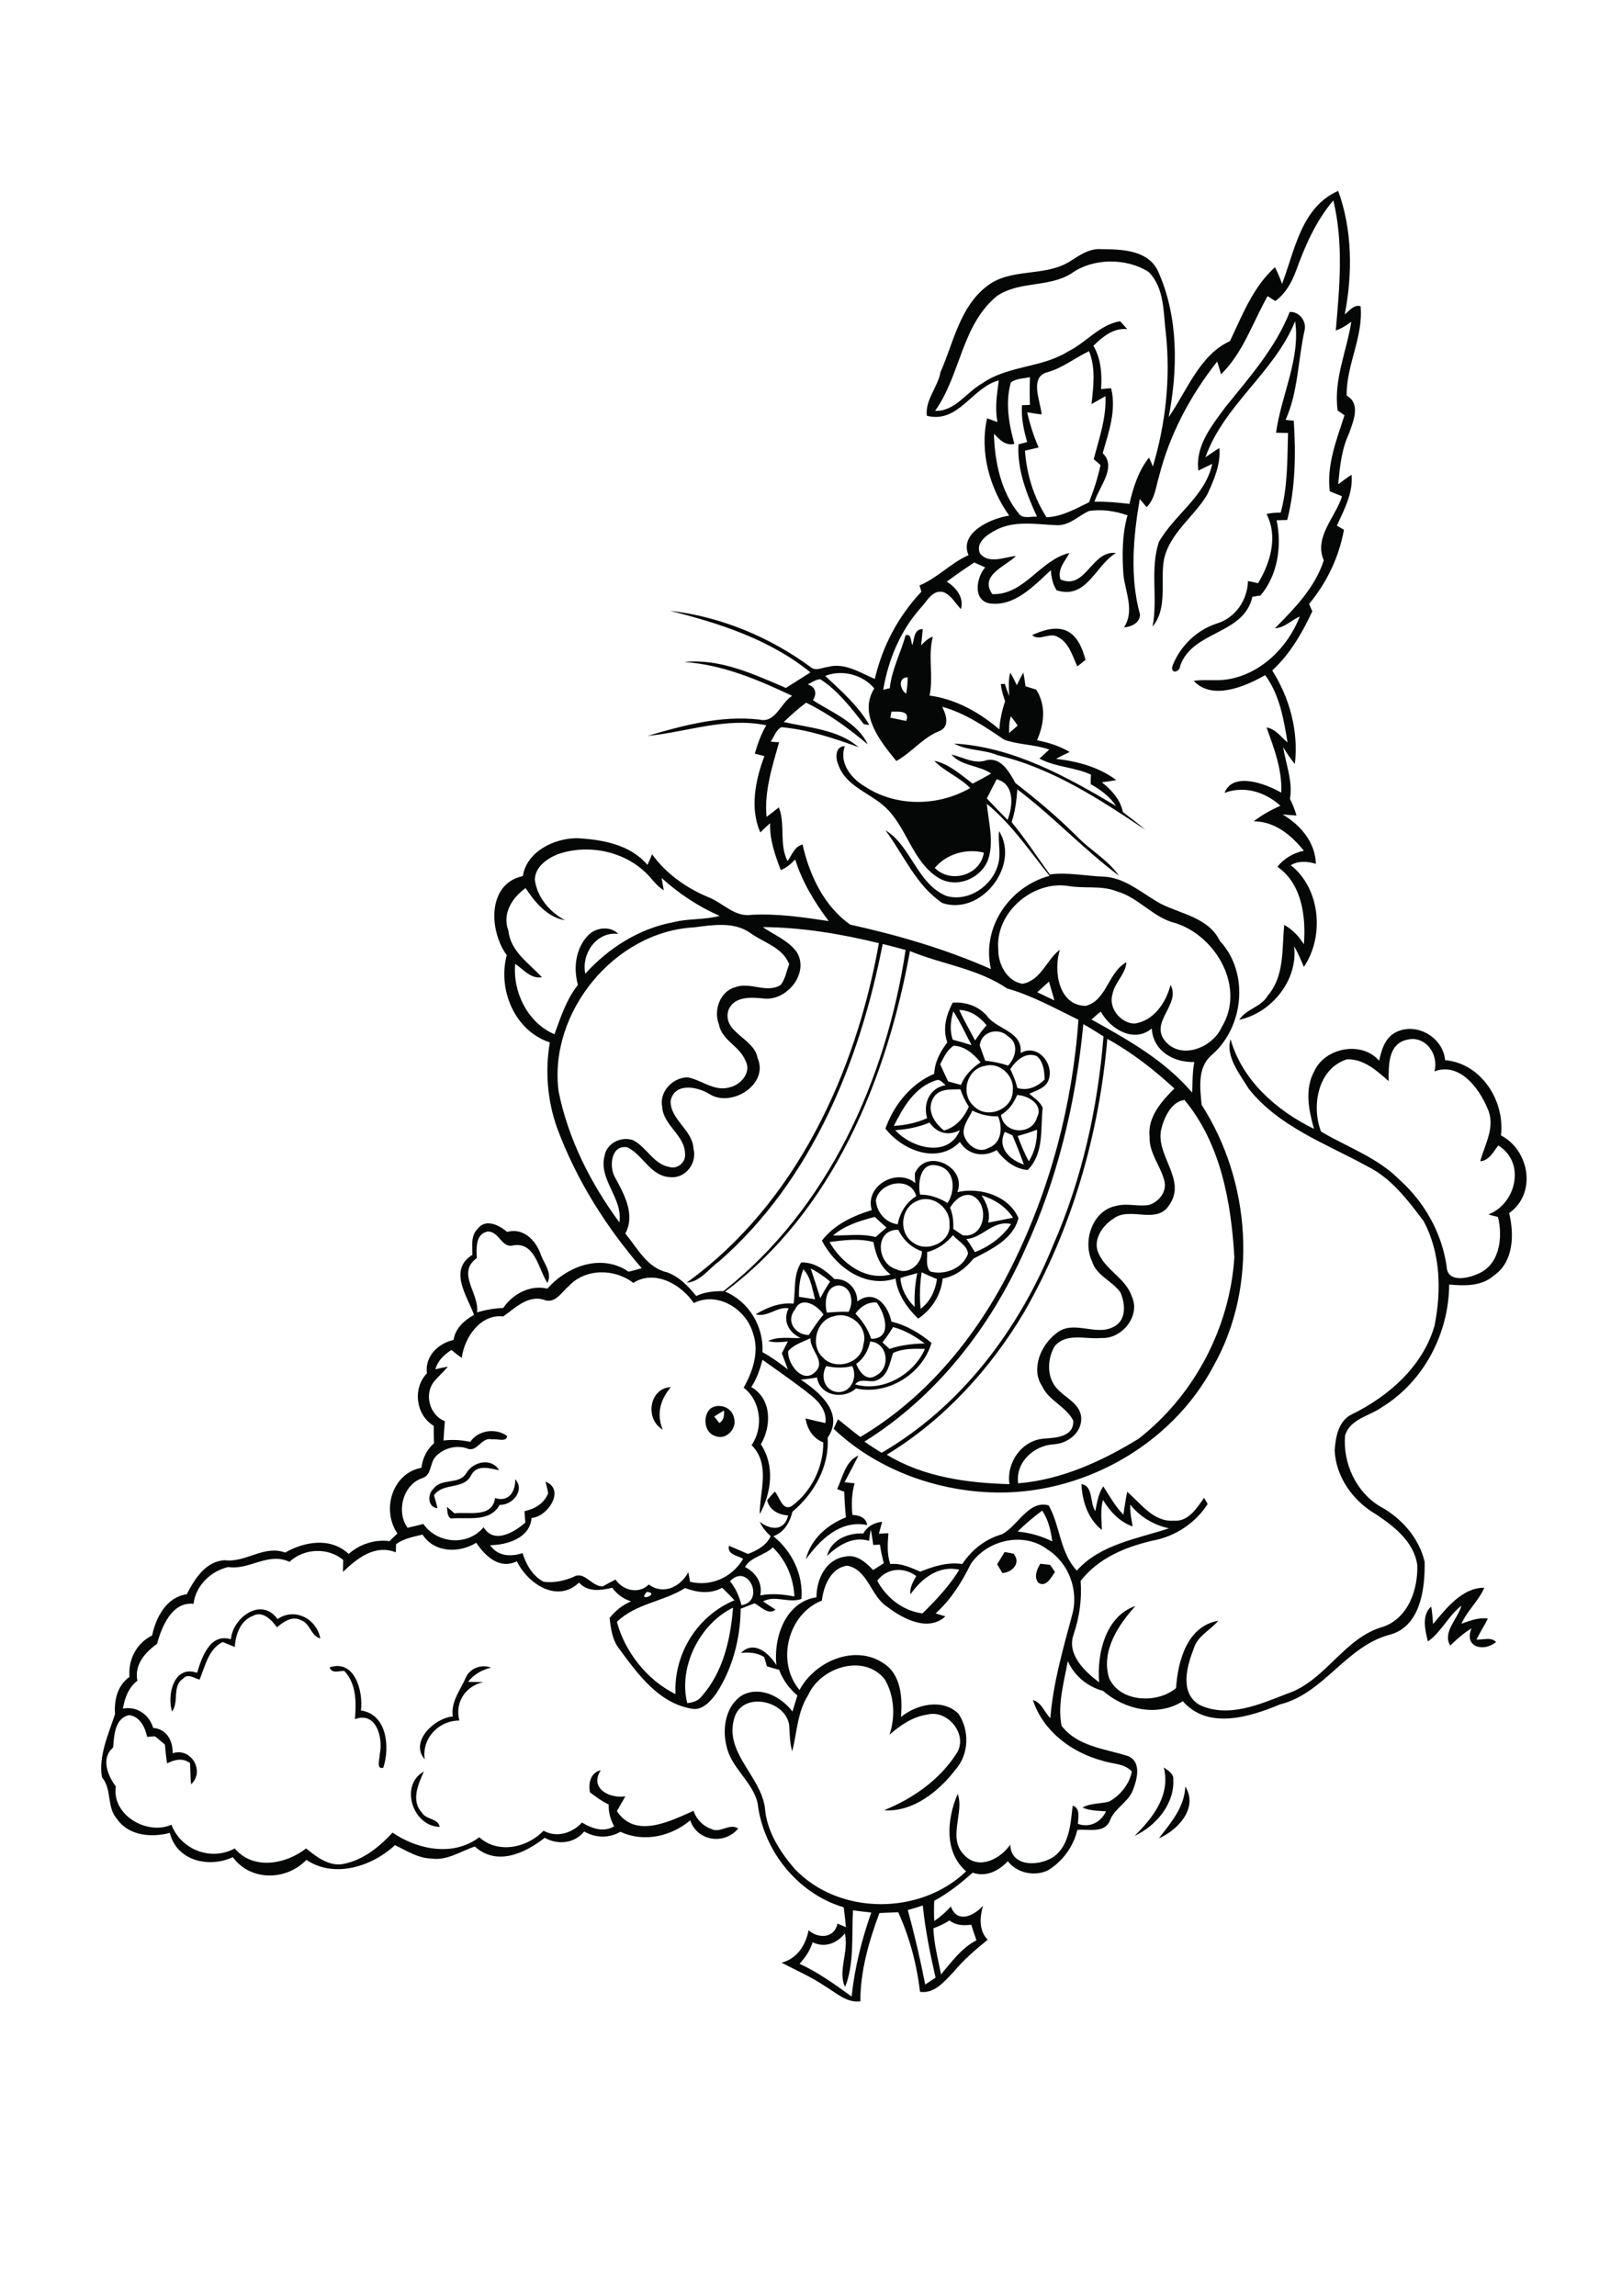
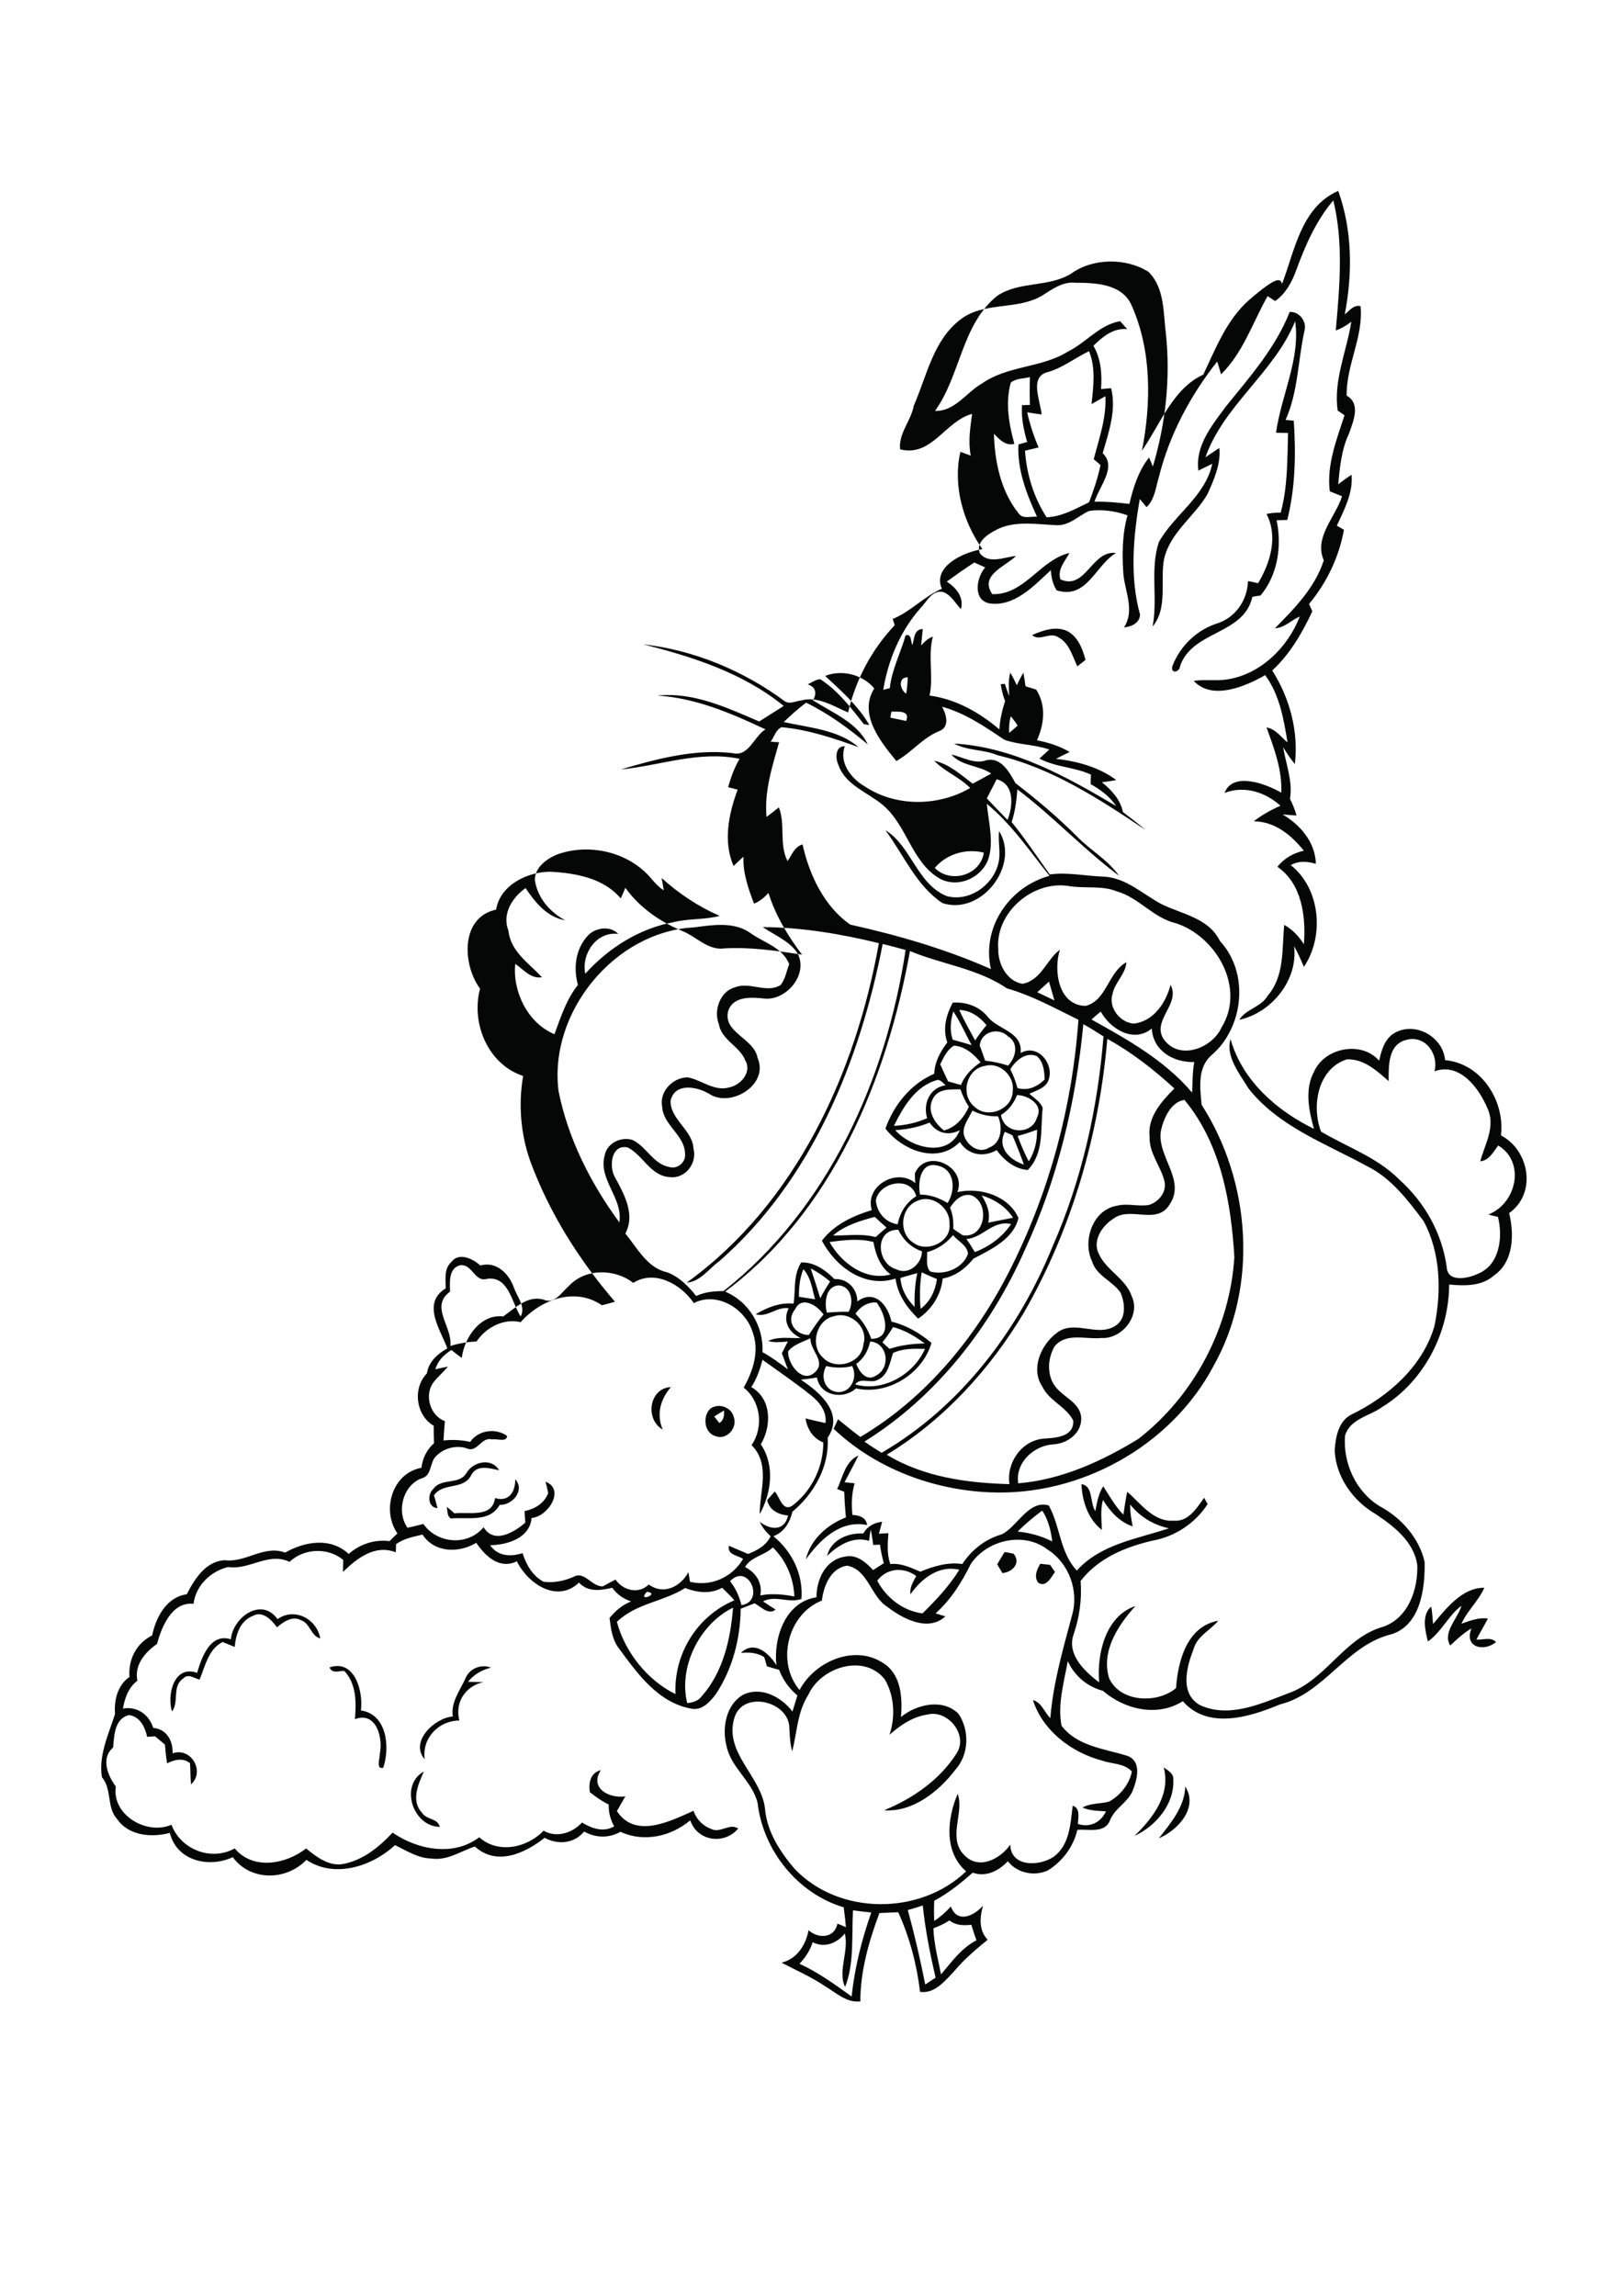
<svg xmlns="http://www.w3.org/2000/svg" version="1.2" baseProfile="tiny" id="Layer_1" x="0px" y="0px" viewBox="0 0 595 842" overflow="scroll" xml:space="preserve">
-   <path fill="#050706" d="M425.1,674.2c4.4-5.7,9.4-11.4,9.7-19C439.7,663,432.1,671.2,425.1,674.2 M161.3,670  c-10-0.2-14.8-15.4-5.8-20.3c-2.1,4.6-4.8,10.8-0.7,15.1C156.3,667.4,160.7,666.8,161.3,670 M426.9,648.2c1.5,1.1,3.7,2.2,3.5,4.4  c0.5,9-6.4,17.1-14.2,20.7C422.9,666.7,429.5,658.3,426.9,648.2 M120.9,611.5c9.3-3.1,12.4,8.9,11.5,15.8c9.6,1.4,10.7,13.5,8.2,21  c-2.8,0.8-1.2-3.5-1.3-5c1.3-5.8-1.2-15.8-9.1-12.8c0.5-6.1,0.6-12.9-3.9-17.7C124.5,612.7,121.8,614,120.9,611.5 M170.9,615.2  c1.5-3.4,5.8-5,9.2-3.6c-3.3,0.8-6.3,2.5-8.4,5.2c1.4,0,4.2,0.1,5.6,0.1c-6.6,1.5-10.5,7.4-8.8,14.1c-7.6,0-13.8,6.5-12.7,14.2  c-5.6-6.3,3.4-15.1,10.3-15.7C165.3,624.1,168.9,619.8,170.9,615.2 M84.7,601.2c0.7-8,11.2-15.7,17.1-7.4c6.3-4.4,14.4-0.1,15.7,7.1  c-3.5-0.9-3.7-5.6-7.1-6.7c-3.2-1.7-6.4,0.6-8.8,2.6c-1.9-2.6-5.2-6.2-8.8-4.2c-4.7,1.8-6.3,6.8-6.7,11.4c-1.5-0.6-3-1.2-4.4-1.8  c-5.3,2.6-6.4,8.9-8.5,13.8c-1.9-0.5-4.3-2.4-6-0.4c-4.2,2.8-1.4,8.5-4.1,12.1c-1.9-6.2,0.7-17.2,9.2-14.2  C74,607.8,77.1,598.8,84.7,601.2 M525.7,595.6c4.8-5.7,10.7-13.4,18.8-13.3c-2.1,4.8-6.2,8.3-8.4,13.2c3.1-1.1,6.3-2.4,9.7-1.9  c-1.3,2.6-2.9,5.1-4.2,7.7c2.4,0.2,5.3-1.1,7.2,0.9c-4.5,3.8-11.9,1.9-9-5c-2.9,1.7-5.4,4-7.8,6.3c-3-4.8,2.8-9.9,4.1-14.6  c-4.8,3.6-7.3,9.6-12.3,13.1c-1-4-2.4-9.7,1.2-12.8C525.4,591.3,525.5,593.4,525.7,595.6 M380.8,580.4c-1.6-2.3-0.4-4.8,0.8-6.9  c0.9,0.1,2.7,0.3,3.6,0.4c0.5,0.7,1.3,1.9,1.8,2.6C385.6,578.5,383.7,582.4,380.8,580.4 M365.8,573.7c0.9-1.5,1.8-3,2.7-4.5  c0.8,0.1,2.4,0.4,3.3,0.6c2.9,3.4-0.5,6.9-4.1,7.1C367.2,576.1,366.3,574.5,365.8,573.7 M189,542.5c3.7,4-1,9.6-5.7,9.4  c-3.7,6.6-11.8,4.4-17.9,5c-1.5-0.9-1.2-2.9-1.5-4.3c1,0.8,1.9,1.6,2.8,2.4c5.2-0.6,13.9,1.8,14.9-5.6  C186.7,551,189.1,547,189,542.5 M171.1,540.2c2.5-4.2,9.2-5.7,12-1c-3.5-0.7-8-2.2-10.2,1.7c-2.7,5.7-10.3,2.6-13.7,7.5  c0.5,1.6,0.9,3.2,1.3,4.7c-3.6-0.2-3.8-5.1-1.5-7.1C162,541.9,168.5,544.7,171.1,540.2 M307.1,546.1c2-4.3,3-10.2,7.8-12.3  c-1.6,3.3-3.4,6.5-5.1,9.8c0.9,0.1,2.8,0.3,3.7,0.4c-1.1,3.8-1.2,7.7-0.8,11.6c2.5,0.1,5,0.9,5.4,3.7c-9.8-2-17.3,5.4-22.5,12.6  c1.7-7.3,7.9-12.8,14.7-15.4c-0.3-3.1-0.5-6.3-0.6-9.4C309.2,546.9,307.8,546.4,307.1,546.1 M262,519.5c0.5,0.6,1.4,1.8,1.9,2.4  c1.6-1,1.8-2.8,1.7-4.6C264.4,518,263.2,518.7,262,519.5 M260.6,516.6c3.1-2.2,7.8-0.5,8.6,3.2c1.4,3.9-2.7,8.5-6.7,6.9  C258.2,525.5,257.7,519.2,260.6,516.6 M243.1,524.3c-6.6-3.8-5-15.2,3-15.6C242.3,513.2,240.7,518.5,243.1,524.3 M338.1,466.6  c-0.7,4.4-0.8,8.9-0.4,13.4c3.5-2.6,5.4-6.6,6-10.9C341.8,468.3,339.9,467.5,338.1,466.6 M330.3,468.7c0.3,4.1,2.3,7.7,5.2,10.6  c-0.1-4.2,0.1-8.3,1-12.4C334.5,467.5,332.4,468,330.3,468.7 M304.3,455.5c4.3,7.7,13.2,14.4,22.4,11.9c-3.8-2.8-5.5-7.3-6.3-11.9  C315.1,454.1,309.7,454.8,304.3,455.5 M340.1,459.2c0.1,2.4-0.6,5.1,1.1,7.1c5.3,1.5,12-1.1,13.9-6.5c-0.3-3.1-3.7-4.6-5.5-6.8  C347.1,456,343.9,458.2,340.1,459.2 M328.8,465.5c4.5,2.3,9.4-2,9.4-6.6c-3.9-1.3-6.9-4.2-8.7-7.9  C320.6,450.9,321.6,463.5,328.8,465.5 M354.5,454.4c1.1,1.5,2.1,3.1,3.1,4.8c5.3-2,10.2-5.6,13.3-10.3  C364.1,447.4,360.6,454,354.5,454.4 M305.6,453.1c5.2,0.1,10.5-0.8,15.6,0.6c1.3-1.2,2.7-2.4,4-3.5c-1.5-1.3-2.9-2.6-4.3-3.9  C315.5,447.7,309.9,449.4,305.6,453.1 M336.8,440.3c-6.5,2.2-7.4,12-1.7,15.5c5,3.8,14-0.4,13.2-6.9  C348.7,443.2,342.3,438,336.8,440.3 M360.1,438.4c1.9,3,3.3,6.4,2.4,10c3-0.6,6.1-1.2,9.1-1.8C369,442.5,364.7,439.8,360.1,438.4   M348.5,442.9c1.1,2.5,1.3,5.2,1.2,7.8c1.1,0.8,2.3,1.5,3.4,2.3c8.4,1.4,10.2-11.8,3.3-14.6C352.9,437.5,350.2,440.2,348.5,442.9   M321.3,440.2c0.3,4.4,3.5,8.2,8,8.8c0.8-4.3,3.1-8,6.8-10.3C334.1,431.1,322.5,433.5,321.3,440.2 M337.5,438.1  c3.6,0,7,1.2,10.1,3.1c3.1-4.8,2.7-12.7-4.1-13.8C337.6,426.2,336.6,433.8,337.5,438.1 M335.6,430.3c4.3-9.6,19.2-2.3,15.6,6.9  c8.3-1.9,18.8,1.3,22.4,9.5c-1.8,7.7-10,11.5-16.5,14.9c-2.9,3.6-6.7,6.5-11.3,7.3c-0.6,6-4,11.4-9,14.7c-4.1-4-7.5-8.8-8.3-14.7  c-11.2,3.7-22-4.3-27-13.9c4.5-5.9,11.4-9.1,18.3-11.2c-2.7-8.8,9.1-15.7,16-9.9C335.6,433,335.6,431.2,335.6,430.3 M342.4,707.2  c0.2,5.7,1.7,11.3,2.8,16.9c3.9-4.6,7.5-9.7,13-12.5c-0.7-1.9-1.3-3.8-1.9-5.7c-2.8,0.3-5.7,0.3-8-1.6  C346.5,705.5,344.5,706.4,342.4,707.2 M312.9,700.6c-0.5,9.3,0.5,19.8-2.9,28.1c-2.8-5.7,1.5-13.1-0.1-19.6  c-2.9,3.6-7.4,5.4-11.8,3.2c-0.9,3-2.7,5.6-4.8,7.9c6.9,3.2,13,7.6,19.1,12c1.1-10.5,3.7-20.8,7.2-30.8  C317.4,701.2,315.1,700.9,312.9,700.6 M333,700.5c2.5,9,4.6,18.2,6.4,27.3c1.3-0.8,2.5-1.7,3.8-2.5c-2-8.7-3.8-17.6-4.7-26.5  C336.6,699.5,334.8,700,333,700.5 M334,584.7c-0.4-2.5,1-4.6,2.1-6.7c-4.6-3.4-10.7-3-14.3,1.7c3.3,6.3,9.5,11.1,16.6,12  c5-4.9,9.8-10,13.5-16C344.5,573.9,338,578.9,334,584.7 M356.1,573.6c-3.3,6.7-7.3,13.1-12.9,18.1c0.9,0.3,2.7,0.8,3.6,1.1  c-6.3,5.8-15.6,0.9-21.3-3.5c-6.1-3.8-7-13.6-14.7-15.1c-6,0.8-8.7,7.4-9.3,12.8c-12.5,4.9-16.9,22.5-8.2,32.8  c5.5-10.4,20-16.8,30.5-10c6.8,4.1,7.3,12.8,6.7,19.9c5.8-4.7,15.3-6.9,21.1-1.2c4.1,6.1,3.9,14.9-1.1,20.5  c-6.1,8-15.7,15.7-26.2,14.9c10.6-4.3,20.5-11.2,26.7-21c4.2-6.8-3.4-16-10.8-14.1c-5.4,0.8-9.9,3.9-13.9,7.4  c2.2-6.6,1.8-14.4-1.8-20.4c-7.7-9.5-23.5-4.3-28,5.8c-4,6.2-4.1,13.7-5.9,20.7c-0.9-3.1-0.9-6.4-1.1-9.6  c-1.3-9.2-17.2-12.5-20.1-2.7c-3.9,12.7,9.6,21.2,11.2,33c0.6,8.5,5.5,16.1,10.9,22.4c16.3,17.1,46,17.1,62.9,0.9  c-8.2-7.1-7-19.3-3.1-28.4c2.6,6.7-4,16.4,2.6,22.6c5.3,5.4,13.1,1.2,16.7-4c0.2,8.4,10.8,8,16,4.4c5.8-4.3,6.1-12.2,6.9-18.7  c2.9,1,2,4.3,1.9,6.7c4.3,1.5,8.4-0.5,10.3-4.6c-2.9-0.2-5.9-0.2-8.6-1.4c3-1.7,6.6-1.3,9.8-2.2c4.1-2.3,7.4-6.4,8.3-11  c-2.8-3.1-7.2-2.7-10.9-4c-11.2-3-21.7-10.8-25.4-22.2c3.2,0.8,4.2,4.5,6.4,6.6c1-12.8,4.6-25.1,7.9-37.5c2.7-9-1-19.3-8.9-24.3  C375.6,561.6,362.1,564.7,356.1,573.6 M382.3,554c-3.2,2.4-6.2,4.9-9,7.7c4.4,0.4,8.7,1.6,12.7,3.6  C385.5,561.4,384.6,557.4,382.3,554 M509.4,396.5c-4.3-3.8-9.1-8.2-15.3-8c-10.7,3.4-13.1,17.1-9.5,26.5c9.6,5.7,20.7,9.5,28.7,17.6  c9.3,8.3,15.7,19.7,17.4,32.1c0.3,5.7,7.6,4.2,11.1,2.6c8.3-3.1,9.6-13.4,7.7-21c-0.9-0.2-2.6-0.6-3.5-0.9  c10.3-4,13.7-19.2,3.6-25.3c-1.8,2.3-3.3,5.5-6.6,5.8c1.7-6.3,5.7-12.7,2.7-19.3c-3.1-7.5-10.2-17.1-19.5-13.7  c1.7-6.4-3.5-13.5-10.4-11.5C509.1,383.1,509.4,391,509.4,396.5 M512,378.6c7.5-3.9,17.4,1.8,18.1,10.2c13.3,1.2,22,14.9,20.5,27.6  c10.5,5.5,13.2,21.3,3,28.5c1.9,7.8,1.7,17.9-5.6,22.9c-4.5,4-10.8,3.8-16.4,3.3c-0.1,17.9-9.3,35.6-24.7,45  c-4.6,3.3-11.6,4.2-13.5,10.4c-0.8,10.1,4,20.7,12.9,26c7.8,4.2,14.3,11.6,16.3,20.3c0.2,10-1.6,24-13.1,26.8  c-15.9,4.4-23.9,21.5-40,25.5c-11,4.6-26.4,9.4-35.6-1.2c-9.3,5.9-21.4,3.1-29.3-3.8c-5.7-1.5-10.5-5.5-12.9-10.9  c-1.4,7.8-3.8,15.8-2.3,23.7c5.8,7.6,15.8,8.4,24.3,11.1c5.4,2.2,3.3,9.1,1.6,13.2c-2,4.1-6.6,6.2-8.2,10.6c-2,4.7-7.9,2.9-11.9,3.3  c-1.4,6.1-5.4,11.5-10.7,14.8c-4.9,2.4-11.4,1.1-14.8-3.3c-3.4,3.6-8,5.9-12.9,4.2c-4.4,3.9-8.9,7.5-14.1,10.3  c-0.1,2.4-0.1,4.9,0,7.4c2.3-1.5,4.3-3.3,6.1-5.3c2.4,6.4,8.5,3.4,11.8-0.3c-1.2,4.3-1.6,9,1.7,12.5c-4.4,3.6-8.8,7.3-12.5,11.8  c-3.3,3.4-7,8.1-12.3,7.3c-1.2-10.1-3.8-19.9-8-29.2c-2.3,0.1-4.6,0.2-6.9,0.3c-3.9,10.4-7,21.3-7,32.4c-5.1,0.6-8.9-3.2-13-5.6  c-5-3.4-10.6-5.8-15.9-8.6c5.7-1.4,8.9-6.5,9.9-11.9c3.6,3.2,9.5,3,10.6-2.4c1,0.4,2.1,0.8,3.1,1.3c-0.2-2.4-0.5-4.9-0.8-7.3  c-16.9-5-29.6-20.9-31.6-38.3c-1.9-7.9-9.8-12.9-11.4-20.9c-1.7-6.5-0.2-15.1,6-18.7c6.6-3.3,14.1,0.7,18.2,6.1  c0.6-2,1.2-3.9,1.8-5.9c-3-2.5-5.3-5.7-6.7-9.4c-1.5-0.4-3-0.8-4.5-1.3c-0.3-1.1-0.6-2.3-1-3.4c-2.6-1.6-5.5-1.8-8.5-1.5  c4.8-4.8,10.3,0.1,13,4.5c-1.1-10.1,3.3-23.2,14.7-24.9c0-6.5,3.3-13.8,10.4-14.9c4.3-1,7.6,2,10.4,4.9c1.3-0.8,2.6-1.7,3.9-2.5  c-0.6-2.3-1.1-4.5-1.4-6.8c-0.6,0-1.9,0.1-2.5,0.1c-0.2-1.9-0.5-3.8-0.9-5.6c-0.2,1-0.5,3.1-0.6,4.1c-5.9-1.8-11.3,1.6-15.4,5.5  c1.4-5.9,7.7-8.5,13.3-8.2c1.4-2.6,4-4,6.9-4.3c-0.4,1.5-0.8,2.9-1.2,4.4c0.9-0.1,2.6-0.2,3.5-0.2c-0.3,3.8-0.6,7.7,0.7,11.3  c4-0.4,7.4,1.3,11,2.8c4.9-2,10.1-3.6,15.4-2.8c3.4-5.2,8.5-9.2,14.5-10.9c5.8-2.9,9.8-12.7,17.2-10.6c4.3,7.7,4,17.1,10.3,23.9  c8.7-9.7,22.1-11.6,33.8-15.5c-5.6-1.2-10.6-4.2-14.2-8.7c-0.1,2.7,0.4,5.3,0.9,8c-4.8-1.6-8.3-5.5-10.9-9.7c-1,3.6-0.5,7.4-0.4,11  c-5.1-4-7.2-10.5-7.5-16.8c4.4,0.6,3,6.8,5.1,9.9c0.6-3.1,1.1-6.4,2.9-9.1c2.3,3.5,4.4,7.4,7.4,10.4c0.4-2.8,0.8-5.6,1.4-8.4  c5,4.3,9.6,11.1,17,10.6c5.4,0.5,8.5-4.6,11.2-8.4c0.3,0.6,1,1.7,1.3,2.3c-4.5,7-11.9,11.9-20.1,13.4c-10,2.3-20,6.4-26.5,14.8  c0.5,6.7-0.4,13.3-2.6,19.7c-2.5,7.3,4.1,13.5,9.4,17.5c-0.9-10.4,2.3-24.3,13.3-28c-6.3,7-12.6,16.4-9.7,26.3  c3.9,9.1,17.8,9.6,24.6,3.8c0.7-9.9,4-22.7,15.5-24.7c-2.9,3.5-7.6,5.5-9,10.2c-2.5,6.5-5.3,16.1,2,20.6c10.6,5.1,22.3-0.2,32.4-4.1  c14-4.7,20.7-20.5,35.1-24.5c9.2-3.2,12.8-13.7,12.5-22.6c-1.2-8.6-8.6-14.3-15.4-18.8c-8.2-4.8-14.5-13.6-14.9-23.3  c0.3-4.8,1.4-10.9,6.3-13.2c13.5-6.6,26-17.6,30.3-32.4c2.6-12.8,2.3-26.8-4-38.5c-5.8-7.7-11.9-15.8-20.7-20.1  c-15.1-8.3-32.5-14.5-43.5-28.5c-3.2-5.3-8.5-11.7-6.6-18.1c4.3,15.2,16.9,26.2,30.6,32.9c-1.9-6.8-3.5-14.6,0.1-21.1  c3.9-8.7,17.4-11.3,23.8-3.9C506.8,385.1,508,380.6,512,378.6 M368.6,415.1c-2.9,5.8,1.8,10.3,7,12c-1.3-3.6-2.7-7.2-4.2-10.7  C370.7,416,369.3,415.4,368.6,415.1 M373.3,416.6c1.2,3.2,2.5,6.4,4.1,9.3c2.2-3.5,3.1-7.5,3-11.6  C378.1,415.2,375.7,416,373.3,416.6 M328.4,414.5c6,6.6,19.5,10.3,23.7,0c-4.3,2.2-8.4,1.1-11.1-2.8  C336.9,413.4,332.7,414.2,328.4,414.5 M356.7,407.3c-1.3,2.9-3.8,5.7-3.1,9c1.1,3.7,5.4,7,9.2,4.6c4.6-1.7,5.1-7.5,3.3-11.5  C362.8,409.5,359.6,408.8,356.7,407.3 M367.2,408.9c1,7.1,11.4,7.6,13.2,0.9c2.5-4.7-3.3-8.1-7.3-8.2  C371.9,404.6,370,407.2,367.2,408.9 M342.3,402.8c-2.5,4.4,0.5,9.1,4,11.8c4.4-1.2,7.3-4.7,9.1-8.7c-1.3-2-2.3-4.1-3.1-6.4  C348.7,399.6,344.3,399.1,342.3,402.8 M327.9,412.9c4.2-0.2,8.3-1.1,12.2-2.8c-1.6-5.3,0.9-11.2,6.8-12.1c-1.1-0.8-2-2.4-3.5-1.8  C335.6,398.6,331.3,406.1,327.9,412.9 M361.4,390.9c-6.9,1-9.3,10.7-3.9,15c4.7,4.6,13.9,1,14-5.7  C372.3,394.7,366.8,389.4,361.4,390.9 M370.6,392.1c1.1,2.2,2,4.5,2.6,6.9c3.8,1.2,7.4-0.5,10-3.1c-0.1-3.1-0.4-6.5-2.9-8.6  C376.2,385.7,372.7,388.9,370.6,392.1 M344.9,390.3c0.9,2.1,1.9,4.2,2.9,6.3c1.6,0.4,3.1,0.9,4.7,1.3c1.4-3.5,4.1-6.2,7.2-8.3  c-2.5-3-5.7-5.9-9.8-6.1C347.4,385,346.2,387.8,344.9,390.3 M359.4,383.4c0.7,1.9,1.3,3.7,2,5.6c2.9,0.3,5.7,0.9,8.4,1.8  c2.8-2.9,4.1-8.2,0-10.7C366.3,376.6,359.9,378.3,359.4,383.4 M349.7,370.9c-1,3.4-1.4,7-0.2,10.4c2.3,0.6,4.6,1.3,6.9,2  C354.2,379.2,352.3,374.9,349.7,370.9 M351.9,370.4c1.7,3.9,3.9,7.5,5.8,11.2c1.3-2,2.7-3.9,4.2-5.6  C359.4,372.9,356,370.5,351.9,370.4 M347.5,382.3c-1.8-5-0.4-10.1,2-14.6c4.7-0.3,9.3,1.2,12.5,4.8c3.7,5.2,13.2,5.6,12.4,13.7  c6-3.5,12.1,3.5,10.4,9.4c-0.8,3.3-4.5,4.3-7.2,5.5c1.7,1.6,4,2.9,4.9,5.2c-0.9,7.8,0.6,16.6-5.5,22.8c-4.8-0.4-8.7-3.6-11.4-7.3  c-4.8,2.8-10.5,1.8-13.5-3c-8.1,8.4-21.1,3.1-27.3-4.9c3.1-8.7,9.3-16.4,17.9-20.1C342.9,389.3,345,385.6,347.5,382.3 M324.8,304.5  c9.4,5.6,11.6,19.7,22.4,24.1c8.1,2.3,16.8-3.7,18.9-11.5c1.2-4-0.1-8.2,0.4-12.3c7.8,12.5-6.5,31.1-20.8,26.4  C336.1,324.8,331.5,313.5,324.8,304.5 M378.6,232.9c4-1.7,8.6-3.4,12.8-1.5c4,2,5.7,6.5,6.8,10.6c-1,0.8-2,1.6-3,2.4  c-1.8-3.8-3-8.6-7-10.7C385.1,231.6,381.3,235.4,378.6,232.9 M473.1,114.4c3.6-0.2,6.4,3.6,5.4,7c-2.4,10.9-2.3,22.3-6.9,32.6  c0.8,0.1,2.3,0.2,3,0.3c0.8,12.1,0.6,24.6-2.4,36.4c-1.3,0-2.6,0.1-3.9,0.1c2,9.5,0.4,20.1-5.9,27.6c-0.8,0.1-2.2,0.3-3,0.5  c-3.1,14-22.1,12.3-26.5,25.4c-0.2,2.4-3.7,2.9-2.8-0.1c2.8-7.2,8.8-13.1,16.2-15.5c6.9-2.1,11.3-8.6,11.5-15.6  c1.2,0.2,2.4,0.5,3.7,0.8c4.5-7.5,7.4-17.1,3.1-25.4c1.7-0.4,3.4-0.5,5.2-0.5c2.6-9.5,2.4-19.4,2.7-29.2c-1.5,0-3-0.1-4.4-0.1  c1.8-13.5,9-27,7-40.9c-7.6,18.8-26.2,30.8-32.9,49.9c1.7-1.1,3.3-2.3,5.1-3.4c0.6,5.9-2,11.7-4.4,17c-4.8,8.2-13.7,14-15.9,23.8  c-1.5,8.1,1.5,17.8-4.2,24.7c2-10.3-1-21,2.3-31c5.7-10.1,17-16.7,19.6-28.7c-1.7,0.8-3.4,1.7-5.1,2.5c-1.2-9.1,5-16.6,10-23.4  C458.4,138.3,467.9,127.6,473.1,114.4 M252.1,624.6c2-0.2,4.1-0.8,5.3-2.5c7.9-8.9,10.6-21,11.5-32.5  C256.6,595.6,248.8,611.4,252.1,624.6 M237.3,583.8C233.4,587.9,242.5,584.4,237.3,583.8 M226.3,594.8c2.9,11,11.2,21.5,21.5,26.5  c-0.7-14.8,8-28.7,21.6-34.4c-1.4-1.6-3-3.1-4.5-4.6c-4.3,2.4-9.1,1.8-13.6,0.1C243.5,587.4,233.3,588,226.3,594.8 M267.8,579.9  c2.1,2.6,3.4,5.6,4.2,8.8C280.8,587.3,274.5,572.9,267.8,579.9 M273.3,574.7c4,2,6.5,5.9,5.6,10.4c4.2-0.8,8.4-0.4,12.5,0.4  c-0.3-6.8-3-13.2-7.9-18C280.4,570.5,275.5,570.9,273.3,574.7 M303.1,501c-2.2,3.7-0.7,8.9,3.9,9.5c5,0.6,7.8-5.3,5.6-9.5  C309.5,501.8,306.2,501.7,303.1,501 M327.6,496.2c-1.2,3.6-1.8,8.2-5.7,9.9c-2.6,1.4-6.1-1.1-8.2,1.6c10.1,3,21.5-3.6,25.6-13  C335.3,494.6,331.2,494.5,327.6,496.2 M319.2,492c-0.7,3.3-2.3,6.2-5.1,8.2c1.1,2.9,3.8,6.6,7.2,4.3  C326.9,501.7,325.7,492.4,319.2,492 M289.1,495.6c-0.2,4.6,5.3,12.1,9.9,7.6c4.2-3.9-1.9-7.9-1.7-12.4  C294.4,492.2,291.1,493.1,289.1,495.6 M323.7,492.3c0.9,0.8,1.7,1.6,2.6,2.4c4.1-1.4,8.5-1.9,12.9-2c-3.5-2.6-7.3-4.9-11.6-6  C326.4,488.7,325.1,490.6,323.7,492.3 M306,482.7c-6.5,1.2-9,10.7-4.2,15.1c4.5,5,14.3,2.3,14.9-4.7  C318.7,486.9,312.1,480.8,306,482.7 M313.8,481.8c2.6,2.6,4.6,5.7,5.8,9.2c7.9,0,5.1-9.2,2-13.3  C318.4,477.4,315.6,479.2,313.8,481.8 M291.6,480.3c-3.5,4.3,0.2,9.3,5.1,9.3c1.7-2.6,3.4-5.2,5.4-7.5  C299.9,478.8,294,475,291.6,480.3 M303.3,481.4c2.7-0.2,5.4-0.4,8-0.3c2-3.5,1.1-9.3-3.6-9.7C302.8,471.7,302.4,477.8,303.3,481.4   M294.7,465.5c-1.3,3.2-1.7,6.6-1.6,10.1c2,0.3,3.9,0.6,5.9,0.9C297.9,472.7,297.5,468.5,294.7,465.5 M208.7,471.6  c-2.7,2.3-5.2,6.9-9.4,5c-5.8-1.6-10.4,3.2-14.7,6.2c-8.3-1-14.3,7.7-15.2,15.2c-1.3-0.9-2.6-1.9-3.8-2.9c-2.7,1.7-5,3.9-5.9,7.1  c1.5-0.4,3.1-0.7,4.6-1c-1.7,2.1-3.8,3.8-5.4,5.9c-3.3,4.7-1.1,12.1,4.3,14.1c-0.2,2.3-0.4,4.7-0.5,7.1c3.3-0.4,6.6-0.2,9.8,0.5  c2.9-4.3,9.3-5.2,13.5-2.2c0,2.5-3.9,0.9-5.5,1.3c-3.9-1.1-5.4,5-9.2,3.3c-4-1.4-8.8,0-11.6,3.1c-2,2.3-1.4,6.5-4.5,7.7  c-7.3,2.2-10,12.3-5.7,18.3c1.9-0.4,3.9-0.9,5.8-1.4c5.1,7.3,16.3,8.2,22.1,1.2c3.8,6.3,11.2,1.9,15.3-1.7c-0.1-1.4-0.2-2.8-0.3-4.2  c3.8-0.8,7.2-2.8,8.7-6.6c-0.2-1.1-0.7-3.2-1-4.2c7.4,2.8,0.9,12.9-5.1,13.3c-0.6,7.4-8.9,9.9-15.2,10c2.8,4.1,7.5,4.3,11.9,2.9  c1.3,4.2,3.7,8.4,7.7,10.5c3.7,0.5,7.6-0.3,11-1.8c4-2.3,6.6,3.6,10.7,3.5c1.6-0.9,3.1-1.7,4.7-2.5c2.7,4,8.5,5.5,12.2,1.8  c5.4,4,11.7,0.8,14.5-4.5c0.2,0.9,0.5,2.6,0.6,3.5c7.7,1.9,15.5-1.6,19.5-8.4c-2.1-1.3-5.9-1.5-5.2-4.8c2.3,1,4.7,2,7,3  c3.4-1.3,6.7-3.1,8.3-6.5c-1.6-1.5-3.1-3.2-4-5.3c3.9,3.1,9.1,3.5,10.4-2.3c-3.5-0.3-6.8-1.9-7.7-5.6c0.9-1.1,1.9-2.1,2.8-3.2  c1.8,1.9,2.8,7.4,6.3,5.3c7.2-5.3,11.6-14.4,11.5-23.3c-3.8-1.5-5.9-4.9-6.5-8.8c2.4,0.6,4.9,1.2,7.3,1.7c0.6-4.1-2.1-7.6-5.1-10  c-5.8-4.7-12-8.9-18-13.2c-0.9,3.5-2.1,7-4.1,10c7.5,4.3,7.5,14.2,3.5,21c5.2,7.7,3.9,17.8-0.4,25.6c-0.1-8.2,4.1-18.2-3-25.3  c4.5-6.5,3.4-16.2-2.9-21.1c3.4-6,5.8-13.3,3.4-20c-2.5-8.8-13-15.4-21.7-11c-4.6-6.9-14.4-12.4-22.2-7.4  C225.5,465.2,214.8,465.1,208.7,471.6 M297.4,465.2c1.2,3.6,2.4,7.3,3.5,10.9c1.1-2.1,2.3-4.1,3.6-6.1  C302.3,468.1,299.9,466.5,297.4,465.2 M425.9,414.5c-1.8,9.5,9.4,18.2,3.1,27.3c-4.6,7.6-14.4,0.5-20.5,5.1c-4.2,2.6-7.9,8.1-5.4,13  c2.8,6.1,9.9,9,12.1,15.6c3.3,7.2-3.8,15.7-11.2,15.2c-5.7,0.6-12.8-2.1-17.1,3c-2.8,4.7-3,11.5,0.9,15.6c3,3.4,8.2,5.3,8.8,10.3  c0.5,5.7-4.8,9.8-10.1,10.1c-7.2,0.4-14.1,6.6-13,14.3c15.9-1.3,30.7-8.1,44.1-16.3c20.5-15.9,33.6-40.9,35.2-66.7  c-1.2-20.2-5-41.6-18.3-57.6C429.6,404,426.9,410.1,425.9,414.5 M406.2,381c-3,35.1-13,69.8-30.6,100.4  c-12.5,20.9-29.4,39.4-50.3,52.1c13.4,8.2,29.6,10.4,45,10.8c-1.2-7.9,4.5-16.1,12.7-16.7c4.3-0.3,11-0.6,10.7-6.6  c-2.6-5.2-9-7.3-11.4-12.6c-4.3-6.4-0.4-15.3,5.3-19.5c6.4-5.2,14.9,1.7,21.6-2.7c4.1-2.6,3.5-8.4,1.8-12.2  c-3-4.3-8.8-6.1-10.4-11.4c-3.6-7.5,0.2-18.9,9.1-20.4c3.9-1,7.9,0.4,11.8-0.3c3.6-1.1,6.7-4.9,5.6-8.9c-1.4-5.5-5.6-10.1-5.4-16.1  c-0.8-7.2,4.4-13,9.1-17.7C423.2,392.2,415.1,385.9,406.2,381 M397.4,375.6c-2.7,28.5-9.4,56.8-21.5,82.9  c-12.5,28.2-32.4,53.8-58.8,70.2c2,1.4,4.2,2.8,6.3,4.1c29.1-16.9,50.4-45.2,62.9-76.1c10.6-24.2,16.4-50.4,18.5-76.6  C402.3,378.5,399.9,377,397.4,375.6 M400.4,373.9c13.3,7.4,26.9,15,36.9,26.8c0.2-3.8,0.1-7.5,0.8-11.2c-7.7,0.2-15.1-4.1-15.6-12.3  c-6.6,5.5-15.2,0.2-18.7-6.2C402.5,372,401.4,373,400.4,373.9 M380.5,363.9c2.1,1,4.2,2,6.3,3c-0.7-2.3-1.3-4.6-2-6.9  C383.4,361.3,381.9,362.6,380.5,363.9 M279.8,340c4.2,2.9,9.4,4.9,12.5,9.2c4.7,7.7-3.7,18-12.1,17c-4.6-0.5-11-0.9-13,4.3  c-2.4,8.2,9.5,10.2,10.7,17.5c4.3,9.7-9.7,18.4-17.7,13.2c-4.4-2.7-12.7-4.3-14.2,2.5c-0.2,6.9,8.1,10.7,8.4,17.6  c1.4,5.3-3,11.1-8.7,10.4c-7.1-0.4-9.8-8.1-15.5-10.9c-5.9-1.2-6.8,6.7-4.8,10.6c3.4,6.3,7.8,13.8,4,21c4.4,5.3,8,12.6,15.3,14.2  c4.4,1.6,7.8,5.1,10.7,8.7c3.1-1.5,6.6-1.8,10-1.8c38.4-30.2,59.7-77.7,66.8-125.1c-2.8-0.8-5.6-1.5-8.4-2.2  c-8.4,43.2-26.1,86.7-59.9,116.3c-3.8,2.7-7,7.6-12,7.9c40.1-29,62-76.8,70.5-124.5C308.5,342.5,294.1,340.1,279.8,340 M254.7,340.1  c-29.3,1.5-53.5,31.2-49.8,60.1c3.5,17.5,11.8,33.8,22.3,48.1c1.4-8.9-7.8-15.7-5.4-24.5c0.8-4.6,6.1-7.1,10.3-5.7  c5.1,2.5,7.6,8.9,13.5,9.9c2.8,0.9,6-1.7,5.7-4.7c0-7-8-10.5-8.4-17.4c-1.1-5.5,3.8-10.7,9.3-10.8c5.1,0.9,9.8,5.3,15.3,3.7  c4.2-0.8,8.4-5.6,5.9-9.9c-2.1-5.3-8.7-7.4-9.7-13.3c-2-5,0.4-12,5.9-13.5c5.5-2.2,11.7,2.4,16.8-0.9c1.7-2.2,2.1-5,3.1-7.6  c-2.5-6.3-9.5-7.9-14.5-11.6C269.1,338,261.5,339.2,254.7,340.1 M366.2,348.2c-0.1,5.4,3.2,11.7,8.9,12.6c6.9-1.3,8.8-8.9,13.7-12.5  c-2.4,7.6-0.6,20.5,9.5,20.6c7.7-2,8.2-12.4,14.9-16c-0.3,4.4-4.3,7.4-5.1,11.7c-1.6,5,2.9,10.6,8,10.8c7.2-1,11.6-7.7,13.3-14.2  c3.8,7.1-7.4,13.3-2.3,20.2c5.7,7.6,17.6,3,21-4.6c8.9-14.4-1.8-33.3-16.7-38.2c-8.3-1.9-13.6-9.4-21.7-11.7c-5.7-2.3-12-0.9-18-2  C378.7,323,365,334.8,366.2,348.2 M342.9,318.3c5.8,5.9,16.8,2.7,18-5.6C354.5,311.1,347.3,313.1,342.9,318.3 M204.3,313.4  c-3.8,1.6-8.1,4.7-8.1,9.3c0.9,6.5,5.5,11.8,11.1,14.8c-6.5-1.1-11-6.5-14.5-11.8c-4.9,3.5-8.7,9.4-6.3,15.6  c0.8,7.7,7.5,11.9,12.3,17.1c-4.1,0.7-6.8-2.9-9.8-4.9c-1,10.2,4.6,21.7,14.4,25.8c2.3-6.3,4.4-12.8,8.6-18.1  c-1.7-6.1-0.9-13,3.4-17.8c2.7-3.2,8.3-4.1,11.4-0.9c-7.9-1-13.6,7.2-12.1,14.6c8.5-9.4,19.8-16.6,32.4-18.9  c5.5-1.4,11.3-0.8,16.9-2.3c-7.8-3.4-15-8.2-21.3-13.9c0.3,1.5,0.5,3,0.8,4.5c-1.9-1.1-3.3-2.8-4.7-4.4  C230.6,312.4,216.1,309.1,204.3,313.4 M365.6,285.8c-1.2,2.3-2.4,4.7-3.6,7c2.5,2.7,5.1,5.3,7.6,7.9  C371.6,295.7,372.3,287.5,365.6,285.8 M370.8,262.7c-0.6,2-0.7,4.1-0.6,6.1c1.1-0.9,2.1-1.8,3.1-2.7  C372.6,265,371.7,263.8,370.8,262.7 M327,261c-0.1,0.5-0.3,1.6-0.4,2.2c1.9,0.4,3.9,0.8,5.8,1.2C334,260.5,329.5,261,327,261   M332.4,254.4c0.4-2,0.5-4,0.6-6C329.3,248.4,330.1,252.9,332.4,254.4 M370.8,140.3c-2.1,7.4-0.7,15.2,1.3,22.5  c-3.3,0.8-5.4-1.6-7.5-3.7c0.3,10.2,2.5,21,9,29.1c1.5,2.3,4.5,1.1,6.8,1.3c-3.8-8.3-7.3-17.2-6.8-26.5c0.8-0.2,2.4-0.7,3.2-0.9  c-1.3-4.4-2.2-8.9-1.9-13.5c0.7,0,2.1-0.1,2.9-0.1c-0.1-3.4-0.1-6.8,0-10.2C375.5,138.9,372.8,138.7,370.8,140.3 M384.6,136.4  c-7.3,1.6-2.9,10.6-2.5,15.6c-1.8-0.2-3.6-0.5-5.3-0.8c1,4.4,2.4,8.8,4.2,12.9c-1.7,0.4-3.4,0.8-5,1.2c0.6,8.6,3.2,17.1,7.9,24.4  c5.7-0.2,10.6-3.1,15.6-5.5c1.7-4.4,3.2-8.9,4.2-13.6c-0.8-0.8-1.7-1.5-2.5-2.2c2-7.6,4.7-15.2,4.3-23.1c-1.7,1-3.4,1.9-5.1,2.9  c0.7-6.4,1.6-13.2-0.9-19.4C394.4,131.2,390,134.8,384.6,136.4 M393,100.3c-8.3,5.2-19,2.7-27.2,8.2c-13.1,10.6-13.4,29.1-22.8,42.2  c7.4,0.2,11.4-6.8,17.3-10.1c9.4-6.6,21.8-5.6,31.5-11.7c6.7-3.3,11.5-9.8,19.1-11.1c0.9,1,1.7,1.9,2.6,2.9c-5.1-0.5-9,2.8-12.4,6.1  c2.8,4.8,3.2,10.5,2.8,15.9c0.9-0.1,2.8-0.3,3.7-0.3c2,8-0.9,16.2-3.1,23.8c5.3,5.1-1.3,12.2-3,17.8c4.3-0.1,8.5,0.3,12.8,0.8  c1.4-6,3.3-12.1,7.2-17c0.4,0.8,1.1,2.5,1.4,3.3c4.7-15.7,6.5-32.3,4.8-48.6c-1-7.7-0.4-16.9-6.4-22.8  C413.1,94.5,400.9,94.6,393,100.3 M470.3,104.1c4.7-12.3,7-28.1,20.6-34.1c5.2,14.4,5.3,30.3,2.4,45.3c1.7-1.3,3.3-3.7,5.8-3  c1.1,11.2-5.3,21.6-5.1,32.8c5.3,3,2.4,9.4,0.9,13.8c-2.8,5.9-3.4,12.3-4,18.7c1.6-1.2,3.2-2.4,4.9-3.5c0.6,6.7-2.7,12.8-5.4,18.7  c0.7,0.4,2,1.1,2.6,1.5c-1.8,10-6.3,19.4-12.8,27.2c0.4,0.9,0.8,1.8,1.2,2.7c-3.7,7.9-8.2,15.7-14.7,21.7  c6.4,10.1,9.7,22.3,8.3,34.3c-1.6-1.9-3-4-4.3-6.2c1,6.3,3.6,12.5,2.5,19c1,1.9,1.8,4,2.4,6.1c-1.3-0.1-3.8-0.3-5.1-0.4  c6.5,3.8,12,10.2,12.2,18.1c-3.1-0.9-6.3-1.2-9.2,0.5c10.9,8.6,12.4,26.1,4.8,37.3c-1.1-2.6-2.2-5.2-3.6-7.6  c1.6,12.4-8.3,24.5-20.1,27c2.5-4,8-4.6,10.4-8.8c6.3-7.3,5.2-17.2,6.1-26c3,1.7,5.4,4.2,7.2,7.1c0.8-10.1-0.7-22.2-9.7-28.4  c2.4-3.1,5.9-5.1,9.7-5.9c-4.7-5.8-10.6-10.7-18.4-10.8c3-2.3,6.4-4.2,9.8-5.7c-5.5-5-13.3-7.5-20.5-4.7c3-7.9,15.1-3.4,20.8-0.1  c0.4-8.3-2.6-16.2-5.4-23.9c3.3,0.5,5.3,3.5,7.7,5.5c-1.4-8.6-2.9-17.5-8.2-24.7c-7.3,4.2-19.5,9.4-26.2,2.1c4-0.6,8.1,0.1,12.1-0.5  c12.3-1.8,22.4-11.7,26.8-23.1c-3.1,1.3-5.6,4.2-9.1,4.3c7.2-7.3,14.7-14.9,17.9-24.9c-3.7-8.5,4.3-15.8,6.7-23.5  c-1.5-0.6-3-1.2-4.5-1.8c-1.2-9.7,2.5-18.9,5.4-27.9c-0.6-0.4-1.8-1.3-2.5-1.7c-1.6-11.2,3.3-21.7,5-32.6c-1.7,1.3-3.6,2.5-5.7,3.2  c1.4-15.9,2.9-32-0.9-47.7c-6.3,7.4-10.3,16.5-13.6,25.6c-1.6,4.4-3.9,8.6-7.7,11.3c-1-0.6-1.9-1.2-2.8-1.8  c-5.5,9.7-9,20.8-17.1,28.7c-0.3-1.2-1-3.5-1.4-4.7c-9.8,12.4-17.4,26.6-21.3,42c-1.2,3.9-1.5,8.4-4.6,11.4c-0.8-1-1.7-2-2.5-3  c-2.4,13.9-3.7,28.7,0.1,42.4c-0.1,3.1-3.2,4.5-5.9,4.7c4-6,0.5-12.9-0.2-19.3c-0.5-7.3-0.5-14.7,1.5-21.8  c-4.5-1.6-9.4-2.3-14.1-1.6c-4,1.8-7.4,5.6-12.2,5.2c-7.3-0.3-15.2-1.8-22,1.8c-3.1,1.6-7.6,4.6-5.8,8.6c3.3,4,8.9,1.3,13.2,0.9  c-3.9,3.9-13.5,7-8.7,14c11.8,0.4,17.4-12.5,28.3-15.1c-1.6,3.1-4.5,5.9-3.3,9.7c9.3,4.1,11.4-10.8,20.4-9.7  c-7.6,4.5-10.7,17.2-21.8,13.7c-1.4-2.2-2-4.8-2.1-7.4c-6.2,5.7-13.3,13.5-22.5,12.2c-6.3-1.2-4.8-9.6-1.6-13.2  c-1.3-0.6-2.7-1.2-4-1.8c-3.4,2.2-6.8,4.6-10.1,7c3.4,2.2,6.4,5.7,5.2,10.1c-2-2.1-3.5-5-6.3-6.2c-4.2-1.2-6.2,3.5-8.6,5.9  c-7.4,8.4-11.8,19-13.6,29.9c0.6-0.2,1.8-0.5,2.4-0.6c0.7-6.8,4-12.9,5.8-19.4c2.3-0.7,1.8,2.3,2.5,3.6c0.7-2.2,0.5-5.9,3.8-5.9  c-0.2,2-0.4,4-0.6,6c1.2-1.3,2.5-2.6,4.3-3.2c-1.9,7.1,0.3,14.4-1.2,21.6c9.7,1.3,18.3,6.2,25.6,12.4c0.2-3.5,1-7,2.1-10.4  c-0.8-2-1.3-4.1-1.6-6.2l1.5-0.1c0.5,1.5,1,3,1.6,4.5c-0.1-2.9-0.4-5.8,0.4-8.6c0.9,1.5,1.7,3.1,2.4,4.6c0.8-1.6,1.5-3.1,2.4-4.6  c0.3,1.7,0.6,3.4,0.8,5c1.3,0.4,2.6,0.8,3.9,1.2c3.7,5.8,3,12.5,0.3,18.6c4.2,0.8,8.3,2.1,12,4.3c-1.7,0.8-3.4,1.6-5,2.5  c7.8,0.9,15.7,3,22.1,7.8c-1.8,0.3-3.5,0.6-5.3,0.8c3.5,2.8,6.8,6.3,7.7,10.9c2.7,2.1,5.6,4.2,8.2,6.5  c-16.8-11.2-34.1-22.6-54.1-27.3c-5.1-2.2-11.1-1.6-16-4.3c21.6,1.2,41.2,12.1,59.4,22.9c-2.3-3.5-5.7-6-9.3-8c0-1.2,0-2.3,0.1-3.5  c-6-2.8-13-2.7-18.9-5.9c1.2-1.1,2.4-2.2,3.6-3.3c-5.3-1.9-11.2-1.7-16.5-3.6c-7.1-4.8-14.4-9.8-22.8-12.1c1.6,3,2.9,7.5-1.2,9  c-6,2.4-10.1,7.9-15.6,10.9c-5.8-7.1-14-17.2-8.1-26.6c-4-5-11.8-7.1-18-4.6c5.9,5.5,12.1,10.9,16.2,18c-0.5-0.1-1.5-0.2-2-0.3  c-4.7-6-9.5-12.3-16-16.5c-1.7,0.1-3.1,1.2-4.6,1.9c2.9,0.9,3.5,3.3,1.9,5.8c7.1,4.6,16.4,8.2,20.1,16.2c-7-5.9-14.4-11.3-22.6-15.3  c-2.9,2.2-5.6,4.6-8.2,7.1c9.3,2.1,20.1,2.8,27.4,9.2c-9.2-3.3-18.4-6.4-28.2-7.3c-2.1,0.9-2.7,3.6-4,5.3c0.8,0.1,2.4,0.2,3.1,0.2  c-2.5,8.9-5.5,18-4.6,27.4c1.5-1.1,3-2.3,4.5-3.5c2.5,6.1,0,13.5,3.2,19.7c1.6-2.2,2.5-5.3,5.5-6.1c2.5,11.2,7.9,22.7,17.5,29.4  c17.6,3.9,35.1,9,51.6,16.3c-3.5-15.3,6.8-30.2,21.5-34.2c-7.3-9.1-13.9-18.9-23-26.4c0.6,6.7,2.7,13.8,0.5,20.4  c-2.6,7-11.4,10.7-18,6.9c-10.2-6.1-11.8-19.5-20.7-26.9c-5.6-4.7-13.8-7.3-16.3-14.8c-1.1-2.3-1.1-6.9,2.4-6.7  c-2.2,6,2.3,11.8,7.3,14.7c11.4,7.6,27,7.4,38.7,0.6c-3.9-4-9.4-6-13.2-10c5.5,1.2,9.7,5.1,14.1,8.4c2.3-1.2,4.5-2.4,6.8-3.7  c-4.5-3.1-11-2.7-14.6-7c4.3,1,8.5,3.7,12.9,2.1c5.4-1.2,8.4,4.5,10.6,8.4c7.9,6.1,15.5,12.5,22.5,19.5c4.9,5.1,11.4,8.6,15.5,14.5  c-13.1-9.8-24.3-21.9-37.3-31.7c-0.3,4-0.8,8.1-2.1,12c5,6.1,9.4,12.8,14,19.2c6.6-0.9,13.2,0.6,19.8,0.8c8,0.4,14.1,6.2,20.8,9.9  c7.7,3.9,17.6,5.1,21.8,13.7c10.9,11.7,8.8,31.8-3.2,42c-5.1,4.5-4.1,12-3.5,18.1c18,28,20.9,66.3,4.4,95.7  c-15.6,29.5-49,47.9-82.2,46.4c-20.9-0.9-41.9-8.8-57.2-23.3c0.4-0.9,1.2-2.6,1.6-3.5c2.7,2.2,5.4,4.4,8.2,6.5  c24.5-14.5,43.1-37.4,55.6-62.7c14-28.1,22.2-59,24.4-90.3c-8.6-4.2-17-8.9-26.2-11.5c-10.7-7.3-23.8-8.8-35.6-13.7  c-8.5,47.1-28.4,95.5-67.8,124.9c8.7,3.6,14.2,12.8,13.7,22.2c3.3,1.8,6.3,4,9.3,6.3c-0.7-2-1.5-4-2.2-5.9c0.7-1.4,1.5-2.9,2.2-4.3  c-2.4,0.2-4.9,0.5-7.2-0.2c3.7-1.8,7.9-0.9,11.9-1.1c-4.4-2-6.7-6.3-4.4-10.9c-4.3-0.7-7.8,3.5-12.1,2.2c4.2-2.5,8.9-4.4,13.9-3.9  c0.8-5.1-0.2-10.4,2.8-15.1c4.8-0.2,8.9,2.8,12.2,6.1c4.7-0.3,8.4,3.5,8.4,8.2c6.3-4.7,11.3,1.4,12.5,7.4c5.5,1.3,10.4,4.2,14.7,7.8  c-3.3,11.4-16.1,19.3-27.7,16.7c-4.6,4.2-13.2,2.8-14.3-4c-2,0.3-3.9,0.6-5.9,0.8c6.9,4.6,16,12.3,9.8,21.3  c0.7,10.5-5,20.5-12.9,27.1c-1,4-3,7.5-7,9c6.9,5.6,11,14.1,10.3,23c-4.6,1.7-9.6-1.5-14.1,0.9c1.5,1,3,2,4.6,3  c-2.6,2.2-5.4-1.1-7.7-2.3c-1.7,0.7-3.4,1.3-5.1,2c-0.1,11-3,22.1-9.1,31.3c-2.1,2.8-5.2,6.3-9.2,5.3c-11.9-2.2-19.4-12.6-26.1-21.7  c-2.7-3.3-3.2-7.5-3.7-11.5c2.1-2.6,4.7-4.8,7.9-6.1c-2.8-0.9-5.2-2.6-6.9-5c-4.2,1-9,1.7-12.2-1.9c-8,7.7-18.8,0.4-22.8-7.8  c-6.4,3.1-11.6-1.9-14.9-6.8c-6.3,3.9-15.4,3.7-19.7-3c-3.3,0.8-6.8,1.4-9.7,3.5c0,0.8-0.1,2.3-0.1,3c-7.7-3-14.2,2.2-19.4,7.2  c0-1.1,0.1-3.3,0.1-4.4c-5.6-4.7-14.4-4.3-19.7,0.7c-7.8-3.7-14.7,3.1-22.5,1.9c-6.4,1.5-11.9,6.8-12.7,13.5  c-7.9-0.9-11.7,8.4-13.4,14.7c-4.4,3.1-8.4,7.7-7.2,13.5c-3.3,2.5-4.6,6.3-5.3,10.2c5.2-0.9,9.6,2.2,11.1,7.1  c4.9,0.4,7.3,4.7,7.1,9.3c6.8-2.3,12,6.6,6.8,11.4c-0.3-2.6-0.2-5.2-0.4-7.8c-2.7-2-5.6-1.3-8.4,0.1c-0.4-2.3-0.6-4.6-0.8-6.9  c-1.2-1-2.4-2-3.6-3c-0.7,0-2.2,0.1-2.9,0.2c-0.8-3.5-2.6-7.5-6.7-8c-5.3,1.3-5.4,7.5-5.8,11.9c-4.6,3.9-2,10.3,1,14.3  c-1.6,10.4,11.4,18,20.4,14c3.4,9.1,14.5,13.5,23.2,8.7c6.8,8.1,18.8,5.8,26.2,0c3.9,3.2,8.7,6.9,14.1,5.6c7-1.5,12.8-6.2,17.6-11.4  c9.2,6.3,22.3,8.9,31.8,1.7c6.9,6.2,17.6,3.9,23.6-2.4c4.8,2.7,10.5,0.9,14.1-3c3.6,2.2,7.9,3.7,11.8,1.4c-1.4-2.5-2.1-5.2-2-8  c-2.5-1.2-4.7-2.8-6.9-4.5c-0.6-3.3,0.2-7.2,4-8.1c-4.3,6.6,3.1,10.5,9,9.6c-1,1.8-2.1,3.6-3.1,5.4c6.7,10.3,19.6,3.7,28.1-0.1  c1.1,3.2,3.5,5.6,6.6,6.7c3.3,1.6,6.6-2.3,9.8-0.2c-5.1,6.1-15,4.7-17.6-3c-7,5.9-17,8.2-25.6,4.2c-4.2,2.4-9.1,2.3-13.3-0.1  c-3.6,4.4-9.6,5-14.5,2.3c-7.2,5.7-17.6,10.5-25.6,3.2c-5.2,1.7-10.2,5.3-16,4.4c-4.9-0.1-9.1-2.9-13.3-4.9  c-8.4,7.8-22.2,12.3-32.5,5.4c-7.4,7.7-20.5,7.9-27-1c-8.7,4.1-20.6,1.4-23.1-8.9c-6.7,1.8-15,1.1-19.3-5c-4-4.4-1.8-10.9-5.6-15.4  c-1.3-8,2.4-15.7,4.8-23.2c-0.4-5.1,0.9-10.5,5.3-13.6c-0.5-6.4,2.5-12.3,8.3-15.2c1.4-6.7,5.3-14.1,12.7-15.1  c2.9-5.6,6.9-12.1,13.9-12.5c7.8,1,14.4-5.7,22.2-2.8c7.2-4.1,16.7-5.7,23.3,0.5c4.1-3.6,9.5-5.4,15-4.7c1-1,1.9-1.9,2.9-2.8  c-5.9-8.5-2-22.1,8.8-24.1c0.4-3.5,2-6.7,4.6-9c-0.1-2.1-0.1-4.3-0.1-6.4c-6.6-3.9-7.8-13.8-2.5-19.2c-0.8-6.3,4.1-11,9.8-12.3  c0.6-4.3,4-7.2,7.5-9.2c-2.6-7-9.5-16.5-0.6-22c0-3.3-0.7-7.1,2-9.6c2.8-3.8,7.9-1.3,10.7,1.2c5.8-1.6,10.3,2.8,12.2,7.8  c1.1,3.5,4.6,7.2,2.6,10.9c-3.3-5-4.4-14.9-12.3-13.8c-4.6,1.4-5.3-5.4-9.8-5c-4.4,1-3.9,6.3-3.8,9.7c-7.6,5.5,1,12.9,0.1,19.9  c3.1-0.9,6.3-1.5,9.6-1.6c3.5-5.2,10-8.6,16.2-7.1c7.3-8.3,19.9-13,29.8-6.2c1.6-0.4,3.2-0.8,4.8-1.3  c-13.2-15.3-24.1-32.6-31.1-51.6c-3.5-9.9-4.4-20.8-2.6-31.2c-12.9-4.2-19.2-19.4-15.8-32c-6.5-8.8-7.3-26.2,5.9-29  c1.4-9,11.5-13.9,19.9-13.9c9.2,0.5,19.5,2.3,25.8,9.8c0.6-1.3,1.2-2.6,1.7-3.9c5.2,7.2,12.6,12.4,20.8,15.8  c5.3,2.1,9.6,7.4,15.8,6.4c9.5-0.5,18.8,0.9,28.2,2.3c-5.2-6.9-9.7-14.3-12.3-22.6c-1.5,1.6-3.2,3.1-5.3,3.9  c-2.1-5.5-4.1-11.2-3.9-17.2c-1.2,1.1-2.4,2.2-3.6,3.4c-3.9-8.9-1.8-19.2,1.5-28c-0.9-0.2-2.6-0.7-3.5-0.9c1-3.6,2.3-7.2,4.2-10.4  c-14.8-3.1-29.1,2.5-43.6,3.9c13.2-3.9,27.1-7.6,41-6c6,1.5,7.8-6.1,12.1-8.7c-12.5-5.9-25.6-11.5-39.6-12.4  c13.1-1.4,25.6,4.5,37.3,9.5c3-1.9,6-3.8,9-5.7c-14.9-12.1-33.3-18-51.6-22.6c18.7,2.1,36.9,9.7,52,20.9c1.8,1.2,4-0.1,6-0.3  c6.1-1.7,11.8,2.1,17.2,4.4c2.8-12,8.6-23,17.1-32c-0.2-0.6-0.5-1.7-0.7-2.3c6.6-2.7,11.4-8.2,18-11.1c-3.6-8.2,8.2-13.5,14.9-14.5  c-7.2-10.1-10.9-23.5-8.1-35.7c1.3,0.5,2.5,0.9,3.8,1.4c-1-5.1-0.2-10.2,0.5-15.3c-9.9,2.6-14.7,15.9-26.4,13c-0.7-5.8,4-10.4,5-16  c4.8-10.9,7.1-24,17.1-31.6c8.6-6.7,20.8-3.3,30-8.8c3.7-2.3,7.5-5.2,12.2-4.7c7.5,0,17.3,0.4,20.7,8.5c7.3,16.5,7.1,35.7,3.7,53.1  c6.7-9.6,11.3-22.8,22.5-27.9c4.5-9.5,8.5-19.9,16.5-27.1C469,100.6,469.7,102.4,470.3,104.1" />
+   <path fill="#050706" d="M425.1,674.2c4.4-5.7,9.4-11.4,9.7-19C439.7,663,432.1,671.2,425.1,674.2 M161.3,670  c-10-0.2-14.8-15.4-5.8-20.3c-2.1,4.6-4.8,10.8-0.7,15.1C156.3,667.4,160.7,666.8,161.3,670 M426.9,648.2c1.5,1.1,3.7,2.2,3.5,4.4  c0.5,9-6.4,17.1-14.2,20.7C422.9,666.7,429.5,658.3,426.9,648.2 M120.9,611.5c9.3-3.1,12.4,8.9,11.5,15.8c9.6,1.4,10.7,13.5,8.2,21  c-2.8,0.8-1.2-3.5-1.3-5c1.3-5.8-1.2-15.8-9.1-12.8c0.5-6.1,0.6-12.9-3.9-17.7C124.5,612.7,121.8,614,120.9,611.5 M170.9,615.2  c1.5-3.4,5.8-5,9.2-3.6c-3.3,0.8-6.3,2.5-8.4,5.2c1.4,0,4.2,0.1,5.6,0.1c-6.6,1.5-10.5,7.4-8.8,14.1c-7.6,0-13.8,6.5-12.7,14.2  c-5.6-6.3,3.4-15.1,10.3-15.7C165.3,624.1,168.9,619.8,170.9,615.2 M84.7,601.2c0.7-8,11.2-15.7,17.1-7.4c6.3-4.4,14.4-0.1,15.7,7.1  c-3.5-0.9-3.7-5.6-7.1-6.7c-3.2-1.7-6.4,0.6-8.8,2.6c-1.9-2.6-5.2-6.2-8.8-4.2c-4.7,1.8-6.3,6.8-6.7,11.4c-1.5-0.6-3-1.2-4.4-1.8  c-5.3,2.6-6.4,8.9-8.5,13.8c-1.9-0.5-4.3-2.4-6-0.4c-4.2,2.8-1.4,8.5-4.1,12.1c-1.9-6.2,0.7-17.2,9.2-14.2  C74,607.8,77.1,598.8,84.7,601.2 M525.7,595.6c4.8-5.7,10.7-13.4,18.8-13.3c-2.1,4.8-6.2,8.3-8.4,13.2c3.1-1.1,6.3-2.4,9.7-1.9  c-1.3,2.6-2.9,5.1-4.2,7.7c2.4,0.2,5.3-1.1,7.2,0.9c-4.5,3.8-11.9,1.9-9-5c-2.9,1.7-5.4,4-7.8,6.3c-3-4.8,2.8-9.9,4.1-14.6  c-4.8,3.6-7.3,9.6-12.3,13.1c-1-4-2.4-9.7,1.2-12.8C525.4,591.3,525.5,593.4,525.7,595.6 M380.8,580.4c-1.6-2.3-0.4-4.8,0.8-6.9  c0.9,0.1,2.7,0.3,3.6,0.4c0.5,0.7,1.3,1.9,1.8,2.6C385.6,578.5,383.7,582.4,380.8,580.4 M365.8,573.7c0.9-1.5,1.8-3,2.7-4.5  c0.8,0.1,2.4,0.4,3.3,0.6c2.9,3.4-0.5,6.9-4.1,7.1C367.2,576.1,366.3,574.5,365.8,573.7 M189,542.5c3.7,4-1,9.6-5.7,9.4  c-3.7,6.6-11.8,4.4-17.9,5c-1.5-0.9-1.2-2.9-1.5-4.3c1,0.8,1.9,1.6,2.8,2.4c5.2-0.6,13.9,1.8,14.9-5.6  C186.7,551,189.1,547,189,542.5 M171.1,540.2c2.5-4.2,9.2-5.7,12-1c-3.5-0.7-8-2.2-10.2,1.7c-2.7,5.7-10.3,2.6-13.7,7.5  c0.5,1.6,0.9,3.2,1.3,4.7c-3.6-0.2-3.8-5.1-1.5-7.1C162,541.9,168.5,544.7,171.1,540.2 M307.1,546.1c2-4.3,3-10.2,7.8-12.3  c-1.6,3.3-3.4,6.5-5.1,9.8c0.9,0.1,2.8,0.3,3.7,0.4c-1.1,3.8-1.2,7.7-0.8,11.6c2.5,0.1,5,0.9,5.4,3.7c-9.8-2-17.3,5.4-22.5,12.6  c1.7-7.3,7.9-12.8,14.7-15.4c-0.3-3.1-0.5-6.3-0.6-9.4C309.2,546.9,307.8,546.4,307.1,546.1 M262,519.5c0.5,0.6,1.4,1.8,1.9,2.4  c1.6-1,1.8-2.8,1.7-4.6C264.4,518,263.2,518.7,262,519.5 M260.6,516.6c3.1-2.2,7.8-0.5,8.6,3.2c1.4,3.9-2.7,8.5-6.7,6.9  C258.2,525.5,257.7,519.2,260.6,516.6 M243.1,524.3c-6.6-3.8-5-15.2,3-15.6C242.3,513.2,240.7,518.5,243.1,524.3 M338.1,466.6  c-0.7,4.4-0.8,8.9-0.4,13.4c3.5-2.6,5.4-6.6,6-10.9C341.8,468.3,339.9,467.5,338.1,466.6 M330.3,468.7c0.3,4.1,2.3,7.7,5.2,10.6  c-0.1-4.2,0.1-8.3,1-12.4C334.5,467.5,332.4,468,330.3,468.7 M304.3,455.5c4.3,7.7,13.2,14.4,22.4,11.9c-3.8-2.8-5.5-7.3-6.3-11.9  C315.1,454.1,309.7,454.8,304.3,455.5 M340.1,459.2c0.1,2.4-0.6,5.1,1.1,7.1c5.3,1.5,12-1.1,13.9-6.5c-0.3-3.1-3.7-4.6-5.5-6.8  C347.1,456,343.9,458.2,340.1,459.2 M328.8,465.5c4.5,2.3,9.4-2,9.4-6.6c-3.9-1.3-6.9-4.2-8.7-7.9  C320.6,450.9,321.6,463.5,328.8,465.5 M354.5,454.4c1.1,1.5,2.1,3.1,3.1,4.8c5.3-2,10.2-5.6,13.3-10.3  C364.1,447.4,360.6,454,354.5,454.4 M305.6,453.1c5.2,0.1,10.5-0.8,15.6,0.6c1.3-1.2,2.7-2.4,4-3.5c-1.5-1.3-2.9-2.6-4.3-3.9  C315.5,447.7,309.9,449.4,305.6,453.1 M336.8,440.3c-6.5,2.2-7.4,12-1.7,15.5c5,3.8,14-0.4,13.2-6.9  C348.7,443.2,342.3,438,336.8,440.3 M360.1,438.4c1.9,3,3.3,6.4,2.4,10c3-0.6,6.1-1.2,9.1-1.8C369,442.5,364.7,439.8,360.1,438.4   M348.5,442.9c1.1,2.5,1.3,5.2,1.2,7.8c1.1,0.8,2.3,1.5,3.4,2.3c8.4,1.4,10.2-11.8,3.3-14.6C352.9,437.5,350.2,440.2,348.5,442.9   M321.3,440.2c0.3,4.4,3.5,8.2,8,8.8c0.8-4.3,3.1-8,6.8-10.3C334.1,431.1,322.5,433.5,321.3,440.2 M337.5,438.1  c3.6,0,7,1.2,10.1,3.1c3.1-4.8,2.7-12.7-4.1-13.8C337.6,426.2,336.6,433.8,337.5,438.1 M335.6,430.3c4.3-9.6,19.2-2.3,15.6,6.9  c8.3-1.9,18.8,1.3,22.4,9.5c-1.8,7.7-10,11.5-16.5,14.9c-2.9,3.6-6.7,6.5-11.3,7.3c-0.6,6-4,11.4-9,14.7c-4.1-4-7.5-8.8-8.3-14.7  c-11.2,3.7-22-4.3-27-13.9c4.5-5.9,11.4-9.1,18.3-11.2c-2.7-8.8,9.1-15.7,16-9.9C335.6,433,335.6,431.2,335.6,430.3 M342.4,707.2  c0.2,5.7,1.7,11.3,2.8,16.9c3.9-4.6,7.5-9.7,13-12.5c-0.7-1.9-1.3-3.8-1.9-5.7c-2.8,0.3-5.7,0.3-8-1.6  C346.5,705.5,344.5,706.4,342.4,707.2 M312.9,700.6c-0.5,9.3,0.5,19.8-2.9,28.1c-2.8-5.7,1.5-13.1-0.1-19.6  c-2.9,3.6-7.4,5.4-11.8,3.2c-0.9,3-2.7,5.6-4.8,7.9c6.9,3.2,13,7.6,19.1,12c1.1-10.5,3.7-20.8,7.2-30.8  C317.4,701.2,315.1,700.9,312.9,700.6 M333,700.5c2.5,9,4.6,18.2,6.4,27.3c1.3-0.8,2.5-1.7,3.8-2.5c-2-8.7-3.8-17.6-4.7-26.5  C336.6,699.5,334.8,700,333,700.5 M334,584.7c-0.4-2.5,1-4.6,2.1-6.7c-4.6-3.4-10.7-3-14.3,1.7c3.3,6.3,9.5,11.1,16.6,12  c5-4.9,9.8-10,13.5-16C344.5,573.9,338,578.9,334,584.7 M356.1,573.6c-3.3,6.7-7.3,13.1-12.9,18.1c0.9,0.3,2.7,0.8,3.6,1.1  c-6.3,5.8-15.6,0.9-21.3-3.5c-6.1-3.8-7-13.6-14.7-15.1c-6,0.8-8.7,7.4-9.3,12.8c-12.5,4.9-16.9,22.5-8.2,32.8  c5.5-10.4,20-16.8,30.5-10c6.8,4.1,7.3,12.8,6.7,19.9c5.8-4.7,15.3-6.9,21.1-1.2c4.1,6.1,3.9,14.9-1.1,20.5  c-6.1,8-15.7,15.7-26.2,14.9c10.6-4.3,20.5-11.2,26.7-21c4.2-6.8-3.4-16-10.8-14.1c-5.4,0.8-9.9,3.9-13.9,7.4  c2.2-6.6,1.8-14.4-1.8-20.4c-7.7-9.5-23.5-4.3-28,5.8c-4,6.2-4.1,13.7-5.9,20.7c-0.9-3.1-0.9-6.4-1.1-9.6  c-1.3-9.2-17.2-12.5-20.1-2.7c-3.9,12.7,9.6,21.2,11.2,33c0.6,8.5,5.5,16.1,10.9,22.4c16.3,17.1,46,17.1,62.9,0.9  c-8.2-7.1-7-19.3-3.1-28.4c2.6,6.7-4,16.4,2.6,22.6c5.3,5.4,13.1,1.2,16.7-4c0.2,8.4,10.8,8,16,4.4c5.8-4.3,6.1-12.2,6.9-18.7  c2.9,1,2,4.3,1.9,6.7c4.3,1.5,8.4-0.5,10.3-4.6c-2.9-0.2-5.9-0.2-8.6-1.4c3-1.7,6.6-1.3,9.8-2.2c4.1-2.3,7.4-6.4,8.3-11  c-2.8-3.1-7.2-2.7-10.9-4c-11.2-3-21.7-10.8-25.4-22.2c3.2,0.8,4.2,4.5,6.4,6.6c1-12.8,4.6-25.1,7.9-37.5c2.7-9-1-19.3-8.9-24.3  C375.6,561.6,362.1,564.7,356.1,573.6 M382.3,554c-3.2,2.4-6.2,4.9-9,7.7c4.4,0.4,8.7,1.6,12.7,3.6  C385.5,561.4,384.6,557.4,382.3,554 M509.4,396.5c-4.3-3.8-9.1-8.2-15.3-8c-10.7,3.4-13.1,17.1-9.5,26.5c9.6,5.7,20.7,9.5,28.7,17.6  c9.3,8.3,15.7,19.7,17.4,32.1c0.3,5.7,7.6,4.2,11.1,2.6c8.3-3.1,9.6-13.4,7.7-21c-0.9-0.2-2.6-0.6-3.5-0.9  c10.3-4,13.7-19.2,3.6-25.3c-1.8,2.3-3.3,5.5-6.6,5.8c1.7-6.3,5.7-12.7,2.7-19.3c-3.1-7.5-10.2-17.1-19.5-13.7  c1.7-6.4-3.5-13.5-10.4-11.5C509.1,383.1,509.4,391,509.4,396.5 M512,378.6c7.5-3.9,17.4,1.8,18.1,10.2c13.3,1.2,22,14.9,20.5,27.6  c10.5,5.5,13.2,21.3,3,28.5c1.9,7.8,1.7,17.9-5.6,22.9c-4.5,4-10.8,3.8-16.4,3.3c-0.1,17.9-9.3,35.6-24.7,45  c-4.6,3.3-11.6,4.2-13.5,10.4c-0.8,10.1,4,20.7,12.9,26c7.8,4.2,14.3,11.6,16.3,20.3c0.2,10-1.6,24-13.1,26.8  c-15.9,4.4-23.9,21.5-40,25.5c-11,4.6-26.4,9.4-35.6-1.2c-9.3,5.9-21.4,3.1-29.3-3.8c-5.7-1.5-10.5-5.5-12.9-10.9  c-1.4,7.8-3.8,15.8-2.3,23.7c5.8,7.6,15.8,8.4,24.3,11.1c5.4,2.2,3.3,9.1,1.6,13.2c-2,4.1-6.6,6.2-8.2,10.6c-2,4.7-7.9,2.9-11.9,3.3  c-1.4,6.1-5.4,11.5-10.7,14.8c-4.9,2.4-11.4,1.1-14.8-3.3c-3.4,3.6-8,5.9-12.9,4.2c-4.4,3.9-8.9,7.5-14.1,10.3  c-0.1,2.4-0.1,4.9,0,7.4c2.3-1.5,4.3-3.3,6.1-5.3c2.4,6.4,8.5,3.4,11.8-0.3c-1.2,4.3-1.6,9,1.7,12.5c-4.4,3.6-8.8,7.3-12.5,11.8  c-3.3,3.4-7,8.1-12.3,7.3c-1.2-10.1-3.8-19.9-8-29.2c-2.3,0.1-4.6,0.2-6.9,0.3c-3.9,10.4-7,21.3-7,32.4c-5.1,0.6-8.9-3.2-13-5.6  c-5-3.4-10.6-5.8-15.9-8.6c5.7-1.4,8.9-6.5,9.9-11.9c3.6,3.2,9.5,3,10.6-2.4c1,0.4,2.1,0.8,3.1,1.3c-0.2-2.4-0.5-4.9-0.8-7.3  c-16.9-5-29.6-20.9-31.6-38.3c-1.9-7.9-9.8-12.9-11.4-20.9c-1.7-6.5-0.2-15.1,6-18.7c6.6-3.3,14.1,0.7,18.2,6.1  c0.6-2,1.2-3.9,1.8-5.9c-3-2.5-5.3-5.7-6.7-9.4c-1.5-0.4-3-0.8-4.5-1.3c-0.3-1.1-0.6-2.3-1-3.4c-2.6-1.6-5.5-1.8-8.5-1.5  c4.8-4.8,10.3,0.1,13,4.5c-1.1-10.1,3.3-23.2,14.7-24.9c0-6.5,3.3-13.8,10.4-14.9c4.3-1,7.6,2,10.4,4.9c1.3-0.8,2.6-1.7,3.9-2.5  c-0.6-2.3-1.1-4.5-1.4-6.8c-0.6,0-1.9,0.1-2.5,0.1c-0.2-1.9-0.5-3.8-0.9-5.6c-0.2,1-0.5,3.1-0.6,4.1c-5.9-1.8-11.3,1.6-15.4,5.5  c1.4-5.9,7.7-8.5,13.3-8.2c1.4-2.6,4-4,6.9-4.3c-0.4,1.5-0.8,2.9-1.2,4.4c0.9-0.1,2.6-0.2,3.5-0.2c-0.3,3.8-0.6,7.7,0.7,11.3  c4-0.4,7.4,1.3,11,2.8c4.9-2,10.1-3.6,15.4-2.8c3.4-5.2,8.5-9.2,14.5-10.9c5.8-2.9,9.8-12.7,17.2-10.6c4.3,7.7,4,17.1,10.3,23.9  c8.7-9.7,22.1-11.6,33.8-15.5c-5.6-1.2-10.6-4.2-14.2-8.7c-0.1,2.7,0.4,5.3,0.9,8c-4.8-1.6-8.3-5.5-10.9-9.7c-1,3.6-0.5,7.4-0.4,11  c-5.1-4-7.2-10.5-7.5-16.8c4.4,0.6,3,6.8,5.1,9.9c0.6-3.1,1.1-6.4,2.9-9.1c2.3,3.5,4.4,7.4,7.4,10.4c0.4-2.8,0.8-5.6,1.4-8.4  c5,4.3,9.6,11.1,17,10.6c5.4,0.5,8.5-4.6,11.2-8.4c0.3,0.6,1,1.7,1.3,2.3c-4.5,7-11.9,11.9-20.1,13.4c-10,2.3-20,6.4-26.5,14.8  c0.5,6.7-0.4,13.3-2.6,19.7c-2.5,7.3,4.1,13.5,9.4,17.5c-0.9-10.4,2.3-24.3,13.3-28c-6.3,7-12.6,16.4-9.7,26.3  c3.9,9.1,17.8,9.6,24.6,3.8c0.7-9.9,4-22.7,15.5-24.7c-2.9,3.5-7.6,5.5-9,10.2c-2.5,6.5-5.3,16.1,2,20.6c10.6,5.1,22.3-0.2,32.4-4.1  c14-4.7,20.7-20.5,35.1-24.5c9.2-3.2,12.8-13.7,12.5-22.6c-1.2-8.6-8.6-14.3-15.4-18.8c-8.2-4.8-14.5-13.6-14.9-23.3  c0.3-4.8,1.4-10.9,6.3-13.2c13.5-6.6,26-17.6,30.3-32.4c2.6-12.8,2.3-26.8-4-38.5c-5.8-7.7-11.9-15.8-20.7-20.1  c-15.1-8.3-32.5-14.5-43.5-28.5c-3.2-5.3-8.5-11.7-6.6-18.1c4.3,15.2,16.9,26.2,30.6,32.9c-1.9-6.8-3.5-14.6,0.1-21.1  c3.9-8.7,17.4-11.3,23.8-3.9C506.8,385.1,508,380.6,512,378.6 M368.6,415.1c-2.9,5.8,1.8,10.3,7,12c-1.3-3.6-2.7-7.2-4.2-10.7  C370.7,416,369.3,415.4,368.6,415.1 M373.3,416.6c1.2,3.2,2.5,6.4,4.1,9.3c2.2-3.5,3.1-7.5,3-11.6  C378.1,415.2,375.7,416,373.3,416.6 M328.4,414.5c6,6.6,19.5,10.3,23.7,0c-4.3,2.2-8.4,1.1-11.1-2.8  C336.9,413.4,332.7,414.2,328.4,414.5 M356.7,407.3c-1.3,2.9-3.8,5.7-3.1,9c1.1,3.7,5.4,7,9.2,4.6c4.6-1.7,5.1-7.5,3.3-11.5  C362.8,409.5,359.6,408.8,356.7,407.3 M367.2,408.9c1,7.1,11.4,7.6,13.2,0.9c2.5-4.7-3.3-8.1-7.3-8.2  C371.9,404.6,370,407.2,367.2,408.9 M342.3,402.8c-2.5,4.4,0.5,9.1,4,11.8c4.4-1.2,7.3-4.7,9.1-8.7c-1.3-2-2.3-4.1-3.1-6.4  C348.7,399.6,344.3,399.1,342.3,402.8 M327.9,412.9c4.2-0.2,8.3-1.1,12.2-2.8c-1.6-5.3,0.9-11.2,6.8-12.1c-1.1-0.8-2-2.4-3.5-1.8  C335.6,398.6,331.3,406.1,327.9,412.9 M361.4,390.9c-6.9,1-9.3,10.7-3.9,15c4.7,4.6,13.9,1,14-5.7  C372.3,394.7,366.8,389.4,361.4,390.9 M370.6,392.1c1.1,2.2,2,4.5,2.6,6.9c3.8,1.2,7.4-0.5,10-3.1c-0.1-3.1-0.4-6.5-2.9-8.6  C376.2,385.7,372.7,388.9,370.6,392.1 M344.9,390.3c0.9,2.1,1.9,4.2,2.9,6.3c1.6,0.4,3.1,0.9,4.7,1.3c1.4-3.5,4.1-6.2,7.2-8.3  c-2.5-3-5.7-5.9-9.8-6.1C347.4,385,346.2,387.8,344.9,390.3 M359.4,383.4c0.7,1.9,1.3,3.7,2,5.6c2.9,0.3,5.7,0.9,8.4,1.8  c2.8-2.9,4.1-8.2,0-10.7C366.3,376.6,359.9,378.3,359.4,383.4 M349.7,370.9c-1,3.4-1.4,7-0.2,10.4c2.3,0.6,4.6,1.3,6.9,2  C354.2,379.2,352.3,374.9,349.7,370.9 M351.9,370.4c1.7,3.9,3.9,7.5,5.8,11.2c1.3-2,2.7-3.9,4.2-5.6  C359.4,372.9,356,370.5,351.9,370.4 M347.5,382.3c-1.8-5-0.4-10.1,2-14.6c4.7-0.3,9.3,1.2,12.5,4.8c3.7,5.2,13.2,5.6,12.4,13.7  c6-3.5,12.1,3.5,10.4,9.4c-0.8,3.3-4.5,4.3-7.2,5.5c1.7,1.6,4,2.9,4.9,5.2c-0.9,7.8,0.6,16.6-5.5,22.8c-4.8-0.4-8.7-3.6-11.4-7.3  c-4.8,2.8-10.5,1.8-13.5-3c-8.1,8.4-21.1,3.1-27.3-4.9c3.1-8.7,9.3-16.4,17.9-20.1C342.9,389.3,345,385.6,347.5,382.3 M324.8,304.5  c9.4,5.6,11.6,19.7,22.4,24.1c8.1,2.3,16.8-3.7,18.9-11.5c1.2-4-0.1-8.2,0.4-12.3c7.8,12.5-6.5,31.1-20.8,26.4  C336.1,324.8,331.5,313.5,324.8,304.5 M378.6,232.9c4-1.7,8.6-3.4,12.8-1.5c4,2,5.7,6.5,6.8,10.6c-1,0.8-2,1.6-3,2.4  c-1.8-3.8-3-8.6-7-10.7C385.1,231.6,381.3,235.4,378.6,232.9 M473.1,114.4c3.6-0.2,6.4,3.6,5.4,7c-2.4,10.9-2.3,22.3-6.9,32.6  c0.8,0.1,2.3,0.2,3,0.3c0.8,12.1,0.6,24.6-2.4,36.4c-1.3,0-2.6,0.1-3.9,0.1c2,9.5,0.4,20.1-5.9,27.6c-0.8,0.1-2.2,0.3-3,0.5  c-3.1,14-22.1,12.3-26.5,25.4c-0.2,2.4-3.7,2.9-2.8-0.1c2.8-7.2,8.8-13.1,16.2-15.5c6.9-2.1,11.3-8.6,11.5-15.6  c1.2,0.2,2.4,0.5,3.7,0.8c4.5-7.5,7.4-17.1,3.1-25.4c1.7-0.4,3.4-0.5,5.2-0.5c2.6-9.5,2.4-19.4,2.7-29.2c-1.5,0-3-0.1-4.4-0.1  c1.8-13.5,9-27,7-40.9c-7.6,18.8-26.2,30.8-32.9,49.9c1.7-1.1,3.3-2.3,5.1-3.4c0.6,5.9-2,11.7-4.4,17c-4.8,8.2-13.7,14-15.9,23.8  c-1.5,8.1,1.5,17.8-4.2,24.7c2-10.3-1-21,2.3-31c5.7-10.1,17-16.7,19.6-28.7c-1.7,0.8-3.4,1.7-5.1,2.5c-1.2-9.1,5-16.6,10-23.4  C458.4,138.3,467.9,127.6,473.1,114.4 M252.1,624.6c2-0.2,4.1-0.8,5.3-2.5c7.9-8.9,10.6-21,11.5-32.5  C256.6,595.6,248.8,611.4,252.1,624.6 M237.3,583.8C233.4,587.9,242.5,584.4,237.3,583.8 M226.3,594.8c2.9,11,11.2,21.5,21.5,26.5  c-0.7-14.8,8-28.7,21.6-34.4c-1.4-1.6-3-3.1-4.5-4.6c-4.3,2.4-9.1,1.8-13.6,0.1C243.5,587.4,233.3,588,226.3,594.8 M267.8,579.9  c2.1,2.6,3.4,5.6,4.2,8.8C280.8,587.3,274.5,572.9,267.8,579.9 M273.3,574.7c4,2,6.5,5.9,5.6,10.4c4.2-0.8,8.4-0.4,12.5,0.4  c-0.3-6.8-3-13.2-7.9-18C280.4,570.5,275.5,570.9,273.3,574.7 M303.1,501c-2.2,3.7-0.7,8.9,3.9,9.5c5,0.6,7.8-5.3,5.6-9.5  C309.5,501.8,306.2,501.7,303.1,501 M327.6,496.2c-1.2,3.6-1.8,8.2-5.7,9.9c-2.6,1.4-6.1-1.1-8.2,1.6c10.1,3,21.5-3.6,25.6-13  C335.3,494.6,331.2,494.5,327.6,496.2 M319.2,492c-0.7,3.3-2.3,6.2-5.1,8.2c1.1,2.9,3.8,6.6,7.2,4.3  C326.9,501.7,325.7,492.4,319.2,492 M289.1,495.6c-0.2,4.6,5.3,12.1,9.9,7.6c4.2-3.9-1.9-7.9-1.7-12.4  C294.4,492.2,291.1,493.1,289.1,495.6 M323.7,492.3c0.9,0.8,1.7,1.6,2.6,2.4c4.1-1.4,8.5-1.9,12.9-2c-3.5-2.6-7.3-4.9-11.6-6  C326.4,488.7,325.1,490.6,323.7,492.3 M306,482.7c-6.5,1.2-9,10.7-4.2,15.1c4.5,5,14.3,2.3,14.9-4.7  C318.7,486.9,312.1,480.8,306,482.7 M313.8,481.8c2.6,2.6,4.6,5.7,5.8,9.2c7.9,0,5.1-9.2,2-13.3  C318.4,477.4,315.6,479.2,313.8,481.8 M291.6,480.3c-3.5,4.3,0.2,9.3,5.1,9.3c1.7-2.6,3.4-5.2,5.4-7.5  C299.9,478.8,294,475,291.6,480.3 M303.3,481.4c2.7-0.2,5.4-0.4,8-0.3c2-3.5,1.1-9.3-3.6-9.7C302.8,471.7,302.4,477.8,303.3,481.4   M294.7,465.5c-1.3,3.2-1.7,6.6-1.6,10.1c2,0.3,3.9,0.6,5.9,0.9C297.9,472.7,297.5,468.5,294.7,465.5 M208.7,471.6  c-2.7,2.3-5.2,6.9-9.4,5c-5.8-1.6-10.4,3.2-14.7,6.2c-8.3-1-14.3,7.7-15.2,15.2c-1.3-0.9-2.6-1.9-3.8-2.9c-2.7,1.7-5,3.9-5.9,7.1  c1.5-0.4,3.1-0.7,4.6-1c-1.7,2.1-3.8,3.8-5.4,5.9c-3.3,4.7-1.1,12.1,4.3,14.1c-0.2,2.3-0.4,4.7-0.5,7.1c3.3-0.4,6.6-0.2,9.8,0.5  c2.9-4.3,9.3-5.2,13.5-2.2c0,2.5-3.9,0.9-5.5,1.3c-3.9-1.1-5.4,5-9.2,3.3c-4-1.4-8.8,0-11.6,3.1c-2,2.3-1.4,6.5-4.5,7.7  c-7.3,2.2-10,12.3-5.7,18.3c1.9-0.4,3.9-0.9,5.8-1.4c5.1,7.3,16.3,8.2,22.1,1.2c3.8,6.3,11.2,1.9,15.3-1.7c-0.1-1.4-0.2-2.8-0.3-4.2  c3.8-0.8,7.2-2.8,8.7-6.6c-0.2-1.1-0.7-3.2-1-4.2c7.4,2.8,0.9,12.9-5.1,13.3c-0.6,7.4-8.9,9.9-15.2,10c2.8,4.1,7.5,4.3,11.9,2.9  c1.3,4.2,3.7,8.4,7.7,10.5c3.7,0.5,7.6-0.3,11-1.8c4-2.3,6.6,3.6,10.7,3.5c1.6-0.9,3.1-1.7,4.7-2.5c2.7,4,8.5,5.5,12.2,1.8  c5.4,4,11.7,0.8,14.5-4.5c0.2,0.9,0.5,2.6,0.6,3.5c7.7,1.9,15.5-1.6,19.5-8.4c-2.1-1.3-5.9-1.5-5.2-4.8c2.3,1,4.7,2,7,3  c3.4-1.3,6.7-3.1,8.3-6.5c-1.6-1.5-3.1-3.2-4-5.3c3.9,3.1,9.1,3.5,10.4-2.3c-3.5-0.3-6.8-1.9-7.7-5.6c0.9-1.1,1.9-2.1,2.8-3.2  c1.8,1.9,2.8,7.4,6.3,5.3c7.2-5.3,11.6-14.4,11.5-23.3c-3.8-1.5-5.9-4.9-6.5-8.8c2.4,0.6,4.9,1.2,7.3,1.7c0.6-4.1-2.1-7.6-5.1-10  c-5.8-4.7-12-8.9-18-13.2c-0.9,3.5-2.1,7-4.1,10c7.5,4.3,7.5,14.2,3.5,21c5.2,7.7,3.9,17.8-0.4,25.6c-0.1-8.2,4.1-18.2-3-25.3  c4.5-6.5,3.4-16.2-2.9-21.1c3.4-6,5.8-13.3,3.4-20c-2.5-8.8-13-15.4-21.7-11c-4.6-6.9-14.4-12.4-22.2-7.4  C225.5,465.2,214.8,465.1,208.7,471.6 M297.4,465.2c1.2,3.6,2.4,7.3,3.5,10.9c1.1-2.1,2.3-4.1,3.6-6.1  C302.3,468.1,299.9,466.5,297.4,465.2 M425.9,414.5c-1.8,9.5,9.4,18.2,3.1,27.3c-4.6,7.6-14.4,0.5-20.5,5.1c-4.2,2.6-7.9,8.1-5.4,13  c2.8,6.1,9.9,9,12.1,15.6c3.3,7.2-3.8,15.7-11.2,15.2c-5.7,0.6-12.8-2.1-17.1,3c-2.8,4.7-3,11.5,0.9,15.6c3,3.4,8.2,5.3,8.8,10.3  c0.5,5.7-4.8,9.8-10.1,10.1c-7.2,0.4-14.1,6.6-13,14.3c15.9-1.3,30.7-8.1,44.1-16.3c20.5-15.9,33.6-40.9,35.2-66.7  c-1.2-20.2-5-41.6-18.3-57.6C429.6,404,426.9,410.1,425.9,414.5 M406.2,381c-3,35.1-13,69.8-30.6,100.4  c-12.5,20.9-29.4,39.4-50.3,52.1c13.4,8.2,29.6,10.4,45,10.8c-1.2-7.9,4.5-16.1,12.7-16.7c4.3-0.3,11-0.6,10.7-6.6  c-2.6-5.2-9-7.3-11.4-12.6c-4.3-6.4-0.4-15.3,5.3-19.5c6.4-5.2,14.9,1.7,21.6-2.7c4.1-2.6,3.5-8.4,1.8-12.2  c-3-4.3-8.8-6.1-10.4-11.4c-3.6-7.5,0.2-18.9,9.1-20.4c3.9-1,7.9,0.4,11.8-0.3c3.6-1.1,6.7-4.9,5.6-8.9c-1.4-5.5-5.6-10.1-5.4-16.1  c-0.8-7.2,4.4-13,9.1-17.7C423.2,392.2,415.1,385.9,406.2,381 M397.4,375.6c-2.7,28.5-9.4,56.8-21.5,82.9  c-12.5,28.2-32.4,53.8-58.8,70.2c2,1.4,4.2,2.8,6.3,4.1c29.1-16.9,50.4-45.2,62.9-76.1c10.6-24.2,16.4-50.4,18.5-76.6  C402.3,378.5,399.9,377,397.4,375.6 M400.4,373.9c13.3,7.4,26.9,15,36.9,26.8c0.2-3.8,0.1-7.5,0.8-11.2c-7.7,0.2-15.1-4.1-15.6-12.3  c-6.6,5.5-15.2,0.2-18.7-6.2C402.5,372,401.4,373,400.4,373.9 M380.5,363.9c2.1,1,4.2,2,6.3,3c-0.7-2.3-1.3-4.6-2-6.9  C383.4,361.3,381.9,362.6,380.5,363.9 M279.8,340c4.2,2.9,9.4,4.9,12.5,9.2c4.7,7.7-3.7,18-12.1,17c-4.6-0.5-11-0.9-13,4.3  c-2.4,8.2,9.5,10.2,10.7,17.5c4.3,9.7-9.7,18.4-17.7,13.2c-4.4-2.7-12.7-4.3-14.2,2.5c-0.2,6.9,8.1,10.7,8.4,17.6  c1.4,5.3-3,11.1-8.7,10.4c-7.1-0.4-9.8-8.1-15.5-10.9c-5.9-1.2-6.8,6.7-4.8,10.6c3.4,6.3,7.8,13.8,4,21c4.4,5.3,8,12.6,15.3,14.2  c4.4,1.6,7.8,5.1,10.7,8.7c3.1-1.5,6.6-1.8,10-1.8c38.4-30.2,59.7-77.7,66.8-125.1c-2.8-0.8-5.6-1.5-8.4-2.2  c-8.4,43.2-26.1,86.7-59.9,116.3c-3.8,2.7-7,7.6-12,7.9c40.1-29,62-76.8,70.5-124.5C308.5,342.5,294.1,340.1,279.8,340 M254.7,340.1  c-29.3,1.5-53.5,31.2-49.8,60.1c3.5,17.5,11.8,33.8,22.3,48.1c1.4-8.9-7.8-15.7-5.4-24.5c0.8-4.6,6.1-7.1,10.3-5.7  c5.1,2.5,7.6,8.9,13.5,9.9c2.8,0.9,6-1.7,5.7-4.7c0-7-8-10.5-8.4-17.4c-1.1-5.5,3.8-10.7,9.3-10.8c5.1,0.9,9.8,5.3,15.3,3.7  c4.2-0.8,8.4-5.6,5.9-9.9c-2.1-5.3-8.7-7.4-9.7-13.3c-2-5,0.4-12,5.9-13.5c5.5-2.2,11.7,2.4,16.8-0.9c1.7-2.2,2.1-5,3.1-7.6  c-2.5-6.3-9.5-7.9-14.5-11.6C269.1,338,261.5,339.2,254.7,340.1 M366.2,348.2c-0.1,5.4,3.2,11.7,8.9,12.6c6.9-1.3,8.8-8.9,13.7-12.5  c-2.4,7.6-0.6,20.5,9.5,20.6c7.7-2,8.2-12.4,14.9-16c-0.3,4.4-4.3,7.4-5.1,11.7c-1.6,5,2.9,10.6,8,10.8c7.2-1,11.6-7.7,13.3-14.2  c3.8,7.1-7.4,13.3-2.3,20.2c5.7,7.6,17.6,3,21-4.6c8.9-14.4-1.8-33.3-16.7-38.2c-8.3-1.9-13.6-9.4-21.7-11.7c-5.7-2.3-12-0.9-18-2  C378.7,323,365,334.8,366.2,348.2 M342.9,318.3c5.8,5.9,16.8,2.7,18-5.6C354.5,311.1,347.3,313.1,342.9,318.3 M204.3,313.4  c-3.8,1.6-8.1,4.7-8.1,9.3c0.9,6.5,5.5,11.8,11.1,14.8c-6.5-1.1-11-6.5-14.5-11.8c-4.9,3.5-8.7,9.4-6.3,15.6  c0.8,7.7,7.5,11.9,12.3,17.1c-4.1,0.7-6.8-2.9-9.8-4.9c-1,10.2,4.6,21.7,14.4,25.8c2.3-6.3,4.4-12.8,8.6-18.1  c-1.7-6.1-0.9-13,3.4-17.8c2.7-3.2,8.3-4.1,11.4-0.9c-7.9-1-13.6,7.2-12.1,14.6c8.5-9.4,19.8-16.6,32.4-18.9  c5.5-1.4,11.3-0.8,16.9-2.3c-7.8-3.4-15-8.2-21.3-13.9c0.3,1.5,0.5,3,0.8,4.5c-1.9-1.1-3.3-2.8-4.7-4.4  C230.6,312.4,216.1,309.1,204.3,313.4 M365.6,285.8c-1.2,2.3-2.4,4.7-3.6,7c2.5,2.7,5.1,5.3,7.6,7.9  C371.6,295.7,372.3,287.5,365.6,285.8 M370.8,262.7c-0.6,2-0.7,4.1-0.6,6.1c1.1-0.9,2.1-1.8,3.1-2.7  C372.6,265,371.7,263.8,370.8,262.7 M327,261c-0.1,0.5-0.3,1.6-0.4,2.2c1.9,0.4,3.9,0.8,5.8,1.2C334,260.5,329.5,261,327,261   M332.4,254.4c0.4-2,0.5-4,0.6-6C329.3,248.4,330.1,252.9,332.4,254.4 M370.8,140.3c-2.1,7.4-0.7,15.2,1.3,22.5  c-3.3,0.8-5.4-1.6-7.5-3.7c0.3,10.2,2.5,21,9,29.1c1.5,2.3,4.5,1.1,6.8,1.3c-3.8-8.3-7.3-17.2-6.8-26.5c0.8-0.2,2.4-0.7,3.2-0.9  c-1.3-4.4-2.2-8.9-1.9-13.5c0.7,0,2.1-0.1,2.9-0.1c-0.1-3.4-0.1-6.8,0-10.2C375.5,138.9,372.8,138.7,370.8,140.3 M384.6,136.4  c-7.3,1.6-2.9,10.6-2.5,15.6c-1.8-0.2-3.6-0.5-5.3-0.8c1,4.4,2.4,8.8,4.2,12.9c-1.7,0.4-3.4,0.8-5,1.2c0.6,8.6,3.2,17.1,7.9,24.4  c5.7-0.2,10.6-3.1,15.6-5.5c1.7-4.4,3.2-8.9,4.2-13.6c-0.8-0.8-1.7-1.5-2.5-2.2c2-7.6,4.7-15.2,4.3-23.1c-1.7,1-3.4,1.9-5.1,2.9  c0.7-6.4,1.6-13.2-0.9-19.4C394.4,131.2,390,134.8,384.6,136.4 M393,100.3c-8.3,5.2-19,2.7-27.2,8.2c-13.1,10.6-13.4,29.1-22.8,42.2  c7.4,0.2,11.4-6.8,17.3-10.1c9.4-6.6,21.8-5.6,31.5-11.7c6.7-3.3,11.5-9.8,19.1-11.1c0.9,1,1.7,1.9,2.6,2.9c-5.1-0.5-9,2.8-12.4,6.1  c2.8,4.8,3.2,10.5,2.8,15.9c0.9-0.1,2.8-0.3,3.7-0.3c2,8-0.9,16.2-3.1,23.8c5.3,5.1-1.3,12.2-3,17.8c4.3-0.1,8.5,0.3,12.8,0.8  c1.4-6,3.3-12.1,7.2-17c0.4,0.8,1.1,2.5,1.4,3.3c4.7-15.7,6.5-32.3,4.8-48.6c-1-7.7-0.4-16.9-6.4-22.8  C413.1,94.5,400.9,94.6,393,100.3 M470.3,104.1c4.7-12.3,7-28.1,20.6-34.1c5.2,14.4,5.3,30.3,2.4,45.3c1.7-1.3,3.3-3.7,5.8-3  c1.1,11.2-5.3,21.6-5.1,32.8c5.3,3,2.4,9.4,0.9,13.8c-2.8,5.9-3.4,12.3-4,18.7c1.6-1.2,3.2-2.4,4.9-3.5c0.6,6.7-2.7,12.8-5.4,18.7  c0.7,0.4,2,1.1,2.6,1.5c-1.8,10-6.3,19.4-12.8,27.2c0.4,0.9,0.8,1.8,1.2,2.7c-3.7,7.9-8.2,15.7-14.7,21.7  c6.4,10.1,9.7,22.3,8.3,34.3c-1.6-1.9-3-4-4.3-6.2c1,6.3,3.6,12.5,2.5,19c1,1.9,1.8,4,2.4,6.1c-1.3-0.1-3.8-0.3-5.1-0.4  c6.5,3.8,12,10.2,12.2,18.1c-3.1-0.9-6.3-1.2-9.2,0.5c10.9,8.6,12.4,26.1,4.8,37.3c-1.1-2.6-2.2-5.2-3.6-7.6  c1.6,12.4-8.3,24.5-20.1,27c2.5-4,8-4.6,10.4-8.8c6.3-7.3,5.2-17.2,6.1-26c3,1.7,5.4,4.2,7.2,7.1c0.8-10.1-0.7-22.2-9.7-28.4  c2.4-3.1,5.9-5.1,9.7-5.9c-4.7-5.8-10.6-10.7-18.4-10.8c3-2.3,6.4-4.2,9.8-5.7c-5.5-5-13.3-7.5-20.5-4.7c3-7.9,15.1-3.4,20.8-0.1  c0.4-8.3-2.6-16.2-5.4-23.9c3.3,0.5,5.3,3.5,7.7,5.5c-1.4-8.6-2.9-17.5-8.2-24.7c-7.3,4.2-19.5,9.4-26.2,2.1c4-0.6,8.1,0.1,12.1-0.5  c12.3-1.8,22.4-11.7,26.8-23.1c-3.1,1.3-5.6,4.2-9.1,4.3c7.2-7.3,14.7-14.9,17.9-24.9c-3.7-8.5,4.3-15.8,6.7-23.5  c-1.5-0.6-3-1.2-4.5-1.8c-1.2-9.7,2.5-18.9,5.4-27.9c-0.6-0.4-1.8-1.3-2.5-1.7c-1.6-11.2,3.3-21.7,5-32.6c-1.7,1.3-3.6,2.5-5.7,3.2  c1.4-15.9,2.9-32-0.9-47.7c-6.3,7.4-10.3,16.5-13.6,25.6c-1.6,4.4-3.9,8.6-7.7,11.3c-1-0.6-1.9-1.2-2.8-1.8  c-5.5,9.7-9,20.8-17.1,28.7c-0.3-1.2-1-3.5-1.4-4.7c-9.8,12.4-17.4,26.6-21.3,42c-1.2,3.9-1.5,8.4-4.6,11.4c-0.8-1-1.7-2-2.5-3  c-2.4,13.9-3.7,28.7,0.1,42.4c-0.1,3.1-3.2,4.5-5.9,4.7c4-6,0.5-12.9-0.2-19.3c-0.5-7.3-0.5-14.7,1.5-21.8  c-4.5-1.6-9.4-2.3-14.1-1.6c-4,1.8-7.4,5.6-12.2,5.2c-7.3-0.3-15.2-1.8-22,1.8c-3.1,1.6-7.6,4.6-5.8,8.6c3.3,4,8.9,1.3,13.2,0.9  c-3.9,3.9-13.5,7-8.7,14c11.8,0.4,17.4-12.5,28.3-15.1c-1.6,3.1-4.5,5.9-3.3,9.7c9.3,4.1,11.4-10.8,20.4-9.7  c-7.6,4.5-10.7,17.2-21.8,13.7c-1.4-2.2-2-4.8-2.1-7.4c-6.2,5.7-13.3,13.5-22.5,12.2c-6.3-1.2-4.8-9.6-1.6-13.2  c-1.3-0.6-2.7-1.2-4-1.8c-3.4,2.2-6.8,4.6-10.1,7c3.4,2.2,6.4,5.7,5.2,10.1c-2-2.1-3.5-5-6.3-6.2c-4.2-1.2-6.2,3.5-8.6,5.9  c-7.4,8.4-11.8,19-13.6,29.9c0.6-0.2,1.8-0.5,2.4-0.6c0.7-6.8,4-12.9,5.8-19.4c2.3-0.7,1.8,2.3,2.5,3.6c0.7-2.2,0.5-5.9,3.8-5.9  c-0.2,2-0.4,4-0.6,6c1.2-1.3,2.5-2.6,4.3-3.2c-1.9,7.1,0.3,14.4-1.2,21.6c9.7,1.3,18.3,6.2,25.6,12.4c0.2-3.5,1-7,2.1-10.4  c-0.8-2-1.3-4.1-1.6-6.2l1.5-0.1c0.5,1.5,1,3,1.6,4.5c-0.1-2.9-0.4-5.8,0.4-8.6c0.9,1.5,1.7,3.1,2.4,4.6c0.8-1.6,1.5-3.1,2.4-4.6  c0.3,1.7,0.6,3.4,0.8,5c1.3,0.4,2.6,0.8,3.9,1.2c3.7,5.8,3,12.5,0.3,18.6c4.2,0.8,8.3,2.1,12,4.3c-1.7,0.8-3.4,1.6-5,2.5  c7.8,0.9,15.7,3,22.1,7.8c-1.8,0.3-3.5,0.6-5.3,0.8c3.5,2.8,6.8,6.3,7.7,10.9c2.7,2.1,5.6,4.2,8.2,6.5  c-16.8-11.2-34.1-22.6-54.1-27.3c-5.1-2.2-11.1-1.6-16-4.3c21.6,1.2,41.2,12.1,59.4,22.9c-2.3-3.5-5.7-6-9.3-8c0-1.2,0-2.3,0.1-3.5  c-6-2.8-13-2.7-18.9-5.9c1.2-1.1,2.4-2.2,3.6-3.3c-5.3-1.9-11.2-1.7-16.5-3.6c-7.1-4.8-14.4-9.8-22.8-12.1c1.6,3,2.9,7.5-1.2,9  c-6,2.4-10.1,7.9-15.6,10.9c-5.8-7.1-14-17.2-8.1-26.6c-4-5-11.8-7.1-18-4.6c5.9,5.5,12.1,10.9,16.2,18c-0.5-0.1-1.5-0.2-2-0.3  c-4.7-6-9.5-12.3-16-16.5c-1.7,0.1-3.1,1.2-4.6,1.9c2.9,0.9,3.5,3.3,1.9,5.8c7.1,4.6,16.4,8.2,20.1,16.2c-7-5.9-14.4-11.3-22.6-15.3  c-2.9,2.2-5.6,4.6-8.2,7.1c9.3,2.1,20.1,2.8,27.4,9.2c-9.2-3.3-18.4-6.4-28.2-7.3c-2.1,0.9-2.7,3.6-4,5.3c0.8,0.1,2.4,0.2,3.1,0.2  c-2.5,8.9-5.5,18-4.6,27.4c1.5-1.1,3-2.3,4.5-3.5c2.5,6.1,0,13.5,3.2,19.7c1.6-2.2,2.5-5.3,5.5-6.1c2.5,11.2,7.9,22.7,17.5,29.4  c17.6,3.9,35.1,9,51.6,16.3c-3.5-15.3,6.8-30.2,21.5-34.2c-7.3-9.1-13.9-18.9-23-26.4c0.6,6.7,2.7,13.8,0.5,20.4  c-2.6,7-11.4,10.7-18,6.9c-10.2-6.1-11.8-19.5-20.7-26.9c-5.6-4.7-13.8-7.3-16.3-14.8c-1.1-2.3-1.1-6.9,2.4-6.7  c-2.2,6,2.3,11.8,7.3,14.7c11.4,7.6,27,7.4,38.7,0.6c-3.9-4-9.4-6-13.2-10c5.5,1.2,9.7,5.1,14.1,8.4c2.3-1.2,4.5-2.4,6.8-3.7  c-4.5-3.1-11-2.7-14.6-7c4.3,1,8.5,3.7,12.9,2.1c5.4-1.2,8.4,4.5,10.6,8.4c7.9,6.1,15.5,12.5,22.5,19.5c4.9,5.1,11.4,8.6,15.5,14.5  c-13.1-9.8-24.3-21.9-37.3-31.7c-0.3,4-0.8,8.1-2.1,12c5,6.1,9.4,12.8,14,19.2c6.6-0.9,13.2,0.6,19.8,0.8c8,0.4,14.1,6.2,20.8,9.9  c7.7,3.9,17.6,5.1,21.8,13.7c10.9,11.7,8.8,31.8-3.2,42c-5.1,4.5-4.1,12-3.5,18.1c18,28,20.9,66.3,4.4,95.7  c-15.6,29.5-49,47.9-82.2,46.4c-20.9-0.9-41.9-8.8-57.2-23.3c0.4-0.9,1.2-2.6,1.6-3.5c2.7,2.2,5.4,4.4,8.2,6.5  c24.5-14.5,43.1-37.4,55.6-62.7c14-28.1,22.2-59,24.4-90.3c-8.6-4.2-17-8.9-26.2-11.5c-10.7-7.3-23.8-8.8-35.6-13.7  c-8.5,47.1-28.4,95.5-67.8,124.9c8.7,3.6,14.2,12.8,13.7,22.2c3.3,1.8,6.3,4,9.3,6.3c-0.7-2-1.5-4-2.2-5.9c0.7-1.4,1.5-2.9,2.2-4.3  c-2.4,0.2-4.9,0.5-7.2-0.2c3.7-1.8,7.9-0.9,11.9-1.1c-4.4-2-6.7-6.3-4.4-10.9c-4.3-0.7-7.8,3.5-12.1,2.2c4.2-2.5,8.9-4.4,13.9-3.9  c0.8-5.1-0.2-10.4,2.8-15.1c4.8-0.2,8.9,2.8,12.2,6.1c4.7-0.3,8.4,3.5,8.4,8.2c6.3-4.7,11.3,1.4,12.5,7.4c5.5,1.3,10.4,4.2,14.7,7.8  c-3.3,11.4-16.1,19.3-27.7,16.7c-4.6,4.2-13.2,2.8-14.3-4c-2,0.3-3.9,0.6-5.9,0.8c6.9,4.6,16,12.3,9.8,21.3  c0.7,10.5-5,20.5-12.9,27.1c-1,4-3,7.5-7,9c6.9,5.6,11,14.1,10.3,23c-4.6,1.7-9.6-1.5-14.1,0.9c1.5,1,3,2,4.6,3  c-2.6,2.2-5.4-1.1-7.7-2.3c-1.7,0.7-3.4,1.3-5.1,2c-0.1,11-3,22.1-9.1,31.3c-2.1,2.8-5.2,6.3-9.2,5.3c-11.9-2.2-19.4-12.6-26.1-21.7  c-2.7-3.3-3.2-7.5-3.7-11.5c2.1-2.6,4.7-4.8,7.9-6.1c-2.8-0.9-5.2-2.6-6.9-5c-4.2,1-9,1.7-12.2-1.9c-8,7.7-18.8,0.4-22.8-7.8  c-6.4,3.1-11.6-1.9-14.9-6.8c-6.3,3.9-15.4,3.7-19.7-3c-3.3,0.8-6.8,1.4-9.7,3.5c0,0.8-0.1,2.3-0.1,3c-7.7-3-14.2,2.2-19.4,7.2  c0-1.1,0.1-3.3,0.1-4.4c-5.6-4.7-14.4-4.3-19.7,0.7c-7.8-3.7-14.7,3.1-22.5,1.9c-6.4,1.5-11.9,6.8-12.7,13.5  c-7.9-0.9-11.7,8.4-13.4,14.7c-4.4,3.1-8.4,7.7-7.2,13.5c-3.3,2.5-4.6,6.3-5.3,10.2c5.2-0.9,9.6,2.2,11.1,7.1  c4.9,0.4,7.3,4.7,7.1,9.3c6.8-2.3,12,6.6,6.8,11.4c-0.3-2.6-0.2-5.2-0.4-7.8c-2.7-2-5.6-1.3-8.4,0.1c-0.4-2.3-0.6-4.6-0.8-6.9  c-1.2-1-2.4-2-3.6-3c-0.7,0-2.2,0.1-2.9,0.2c-0.8-3.5-2.6-7.5-6.7-8c-5.3,1.3-5.4,7.5-5.8,11.9c-4.6,3.9-2,10.3,1,14.3  c-1.6,10.4,11.4,18,20.4,14c3.4,9.1,14.5,13.5,23.2,8.7c6.8,8.1,18.8,5.8,26.2,0c3.9,3.2,8.7,6.9,14.1,5.6c7-1.5,12.8-6.2,17.6-11.4  c9.2,6.3,22.3,8.9,31.8,1.7c6.9,6.2,17.6,3.9,23.6-2.4c4.8,2.7,10.5,0.9,14.1-3c3.6,2.2,7.9,3.7,11.8,1.4c-1.4-2.5-2.1-5.2-2-8  c-2.5-1.2-4.7-2.8-6.9-4.5c-0.6-3.3,0.2-7.2,4-8.1c-4.3,6.6,3.1,10.5,9,9.6c-1,1.8-2.1,3.6-3.1,5.4c6.7,10.3,19.6,3.7,28.1-0.1  c1.1,3.2,3.5,5.6,6.6,6.7c3.3,1.6,6.6-2.3,9.8-0.2c-5.1,6.1-15,4.7-17.6-3c-7,5.9-17,8.2-25.6,4.2c-4.2,2.4-9.1,2.3-13.3-0.1  c-3.6,4.4-9.6,5-14.5,2.3c-7.2,5.7-17.6,10.5-25.6,3.2c-5.2,1.7-10.2,5.3-16,4.4c-4.9-0.1-9.1-2.9-13.3-4.9  c-8.4,7.8-22.2,12.3-32.5,5.4c-7.4,7.7-20.5,7.9-27-1c-8.7,4.1-20.6,1.4-23.1-8.9c-6.7,1.8-15,1.1-19.3-5c-4-4.4-1.8-10.9-5.6-15.4  c-1.3-8,2.4-15.7,4.8-23.2c-0.4-5.1,0.9-10.5,5.3-13.6c-0.5-6.4,2.5-12.3,8.3-15.2c1.4-6.7,5.3-14.1,12.7-15.1  c2.9-5.6,6.9-12.1,13.9-12.5c7.8,1,14.4-5.7,22.2-2.8c7.2-4.1,16.7-5.7,23.3,0.5c4.1-3.6,9.5-5.4,15-4.7c1-1,1.9-1.9,2.9-2.8  c-5.9-8.5-2-22.1,8.8-24.1c0.4-3.5,2-6.7,4.6-9c-0.1-2.1-0.1-4.3-0.1-6.4c-6.6-3.9-7.8-13.8-2.5-19.2c0.6-4.3,4-7.2,7.5-9.2c-2.6-7-9.5-16.5-0.6-22c0-3.3-0.7-7.1,2-9.6c2.8-3.8,7.9-1.3,10.7,1.2c5.8-1.6,10.3,2.8,12.2,7.8  c1.1,3.5,4.6,7.2,2.6,10.9c-3.3-5-4.4-14.9-12.3-13.8c-4.6,1.4-5.3-5.4-9.8-5c-4.4,1-3.9,6.3-3.8,9.7c-7.6,5.5,1,12.9,0.1,19.9  c3.1-0.9,6.3-1.5,9.6-1.6c3.5-5.2,10-8.6,16.2-7.1c7.3-8.3,19.9-13,29.8-6.2c1.6-0.4,3.2-0.8,4.8-1.3  c-13.2-15.3-24.1-32.6-31.1-51.6c-3.5-9.9-4.4-20.8-2.6-31.2c-12.9-4.2-19.2-19.4-15.8-32c-6.5-8.8-7.3-26.2,5.9-29  c1.4-9,11.5-13.9,19.9-13.9c9.2,0.5,19.5,2.3,25.8,9.8c0.6-1.3,1.2-2.6,1.7-3.9c5.2,7.2,12.6,12.4,20.8,15.8  c5.3,2.1,9.6,7.4,15.8,6.4c9.5-0.5,18.8,0.9,28.2,2.3c-5.2-6.9-9.7-14.3-12.3-22.6c-1.5,1.6-3.2,3.1-5.3,3.9  c-2.1-5.5-4.1-11.2-3.9-17.2c-1.2,1.1-2.4,2.2-3.6,3.4c-3.9-8.9-1.8-19.2,1.5-28c-0.9-0.2-2.6-0.7-3.5-0.9c1-3.6,2.3-7.2,4.2-10.4  c-14.8-3.1-29.1,2.5-43.6,3.9c13.2-3.9,27.1-7.6,41-6c6,1.5,7.8-6.1,12.1-8.7c-12.5-5.9-25.6-11.5-39.6-12.4  c13.1-1.4,25.6,4.5,37.3,9.5c3-1.9,6-3.8,9-5.7c-14.9-12.1-33.3-18-51.6-22.6c18.7,2.1,36.9,9.7,52,20.9c1.8,1.2,4-0.1,6-0.3  c6.1-1.7,11.8,2.1,17.2,4.4c2.8-12,8.6-23,17.1-32c-0.2-0.6-0.5-1.7-0.7-2.3c6.6-2.7,11.4-8.2,18-11.1c-3.6-8.2,8.2-13.5,14.9-14.5  c-7.2-10.1-10.9-23.5-8.1-35.7c1.3,0.5,2.5,0.9,3.8,1.4c-1-5.1-0.2-10.2,0.5-15.3c-9.9,2.6-14.7,15.9-26.4,13c-0.7-5.8,4-10.4,5-16  c4.8-10.9,7.1-24,17.1-31.6c8.6-6.7,20.8-3.3,30-8.8c3.7-2.3,7.5-5.2,12.2-4.7c7.5,0,17.3,0.4,20.7,8.5c7.3,16.5,7.1,35.7,3.7,53.1  c6.7-9.6,11.3-22.8,22.5-27.9c4.5-9.5,8.5-19.9,16.5-27.1C469,100.6,469.7,102.4,470.3,104.1" />
</svg>